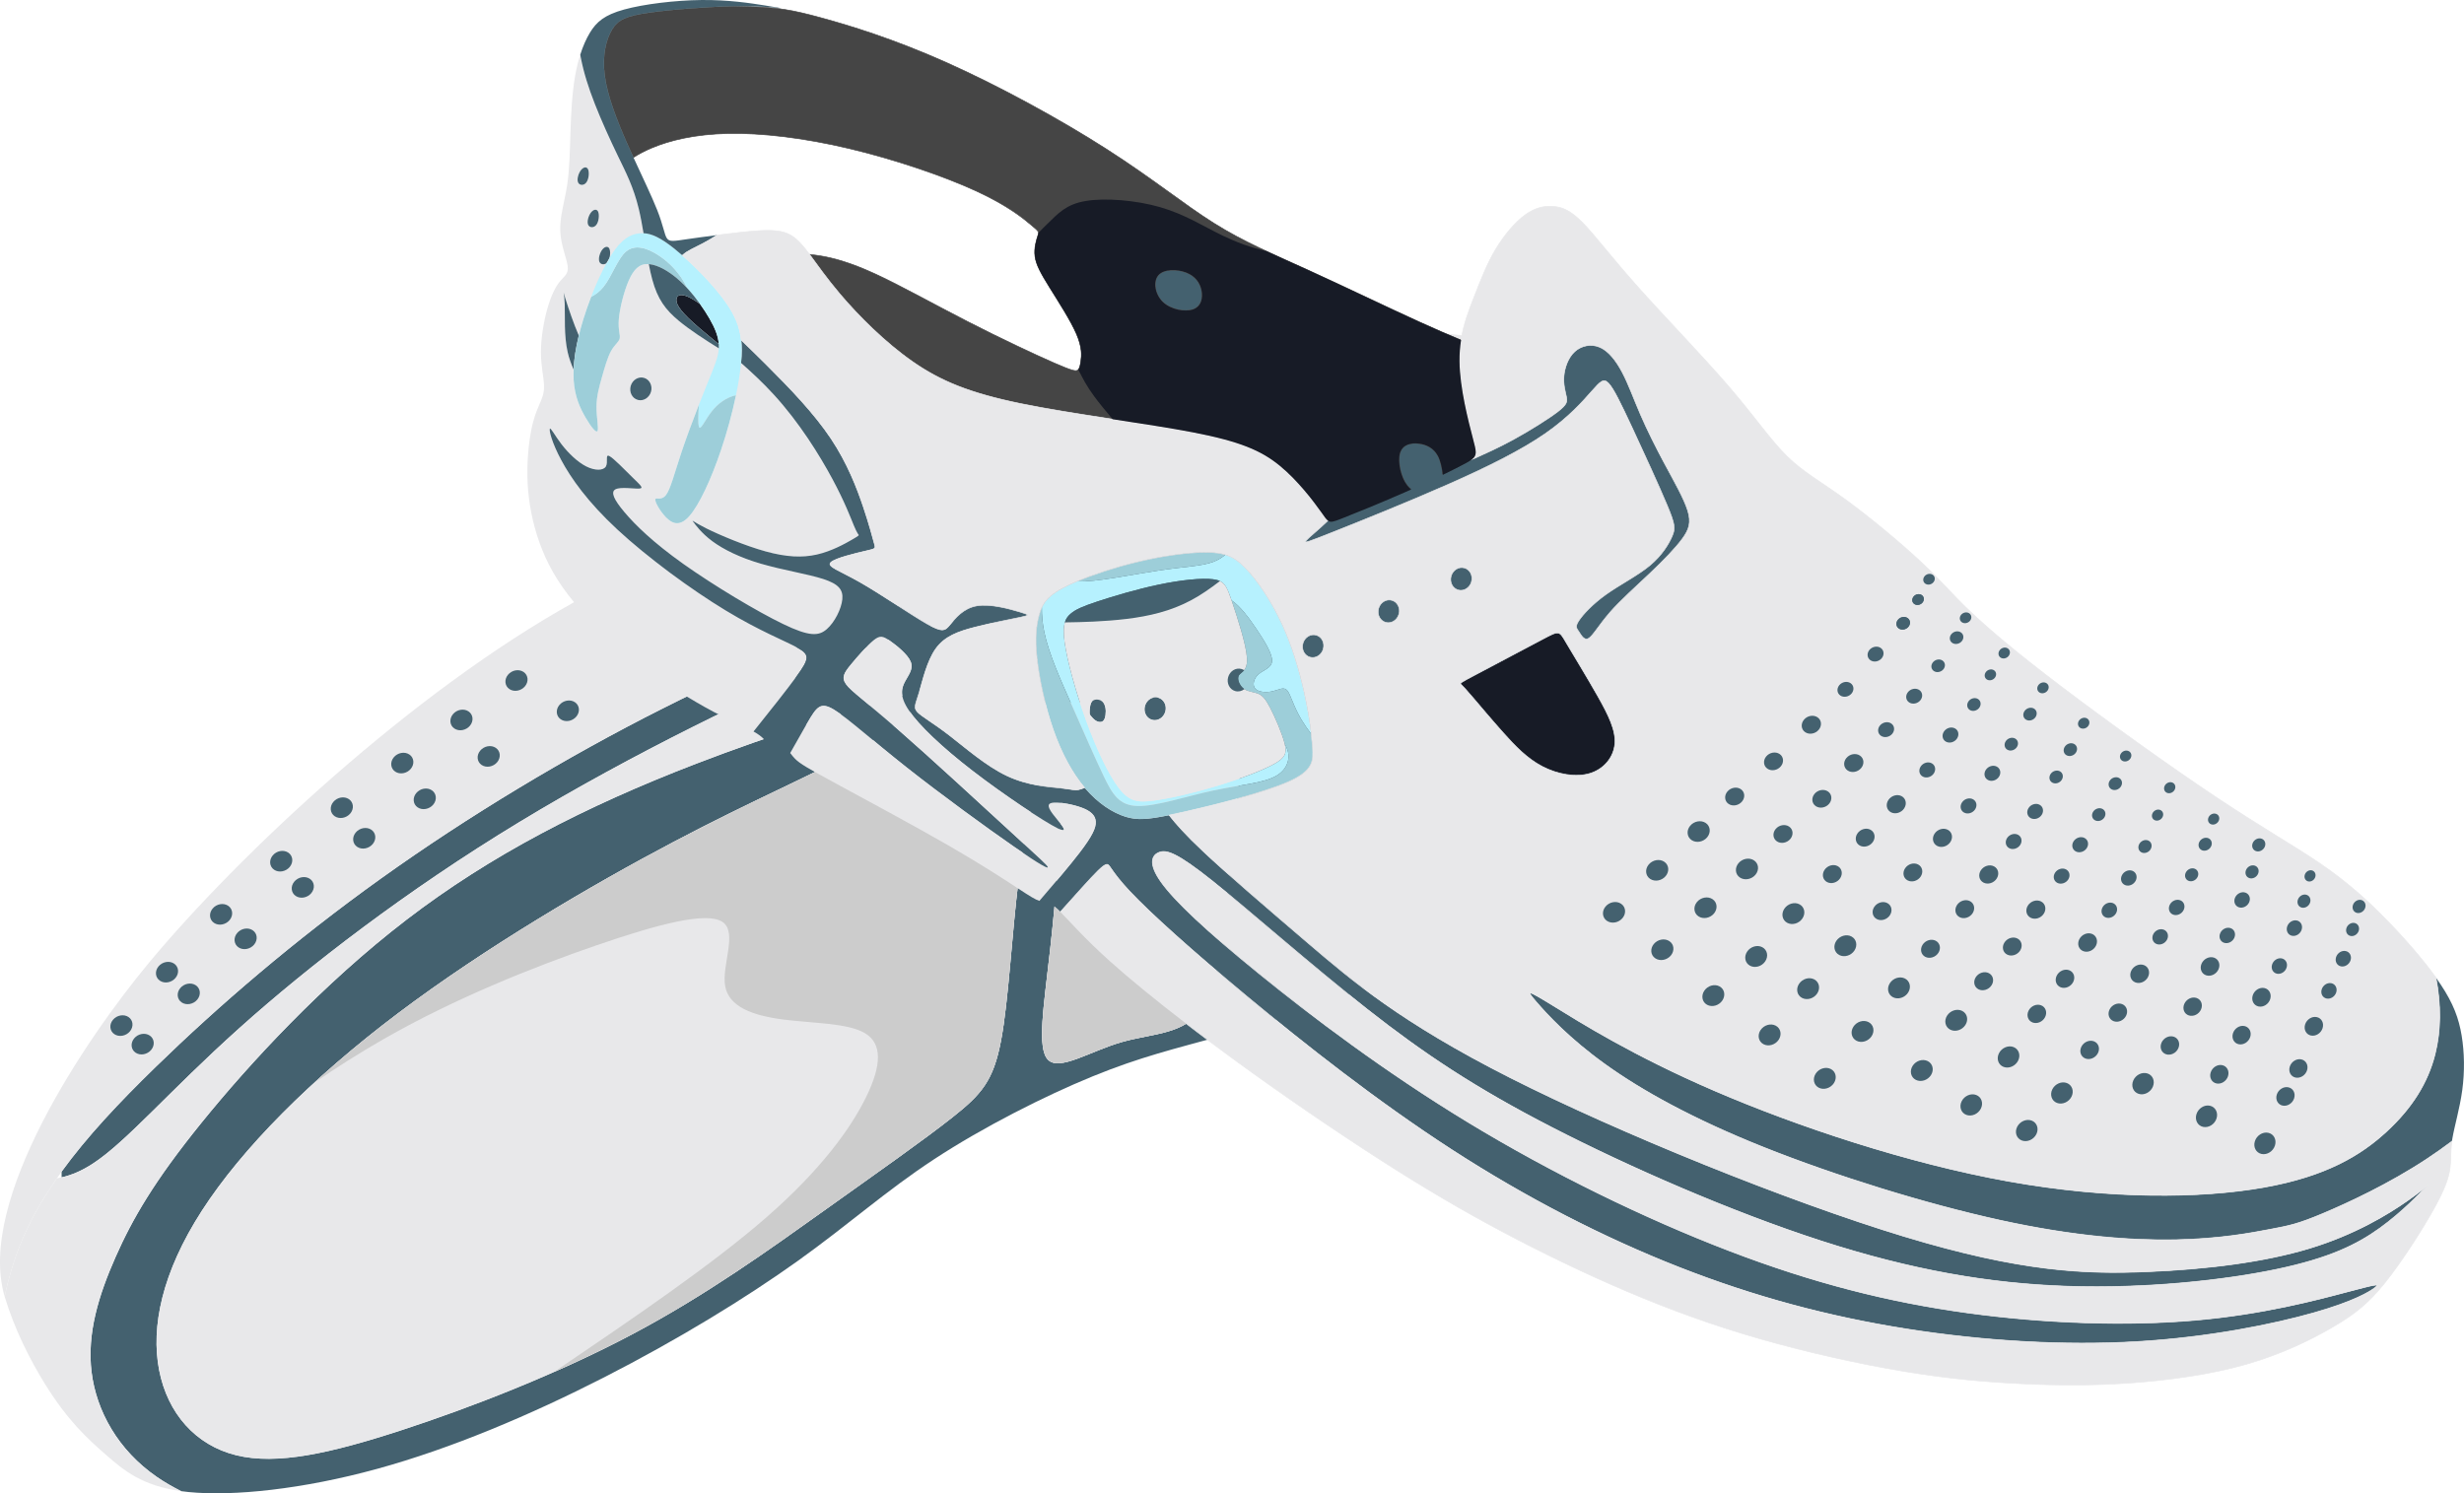
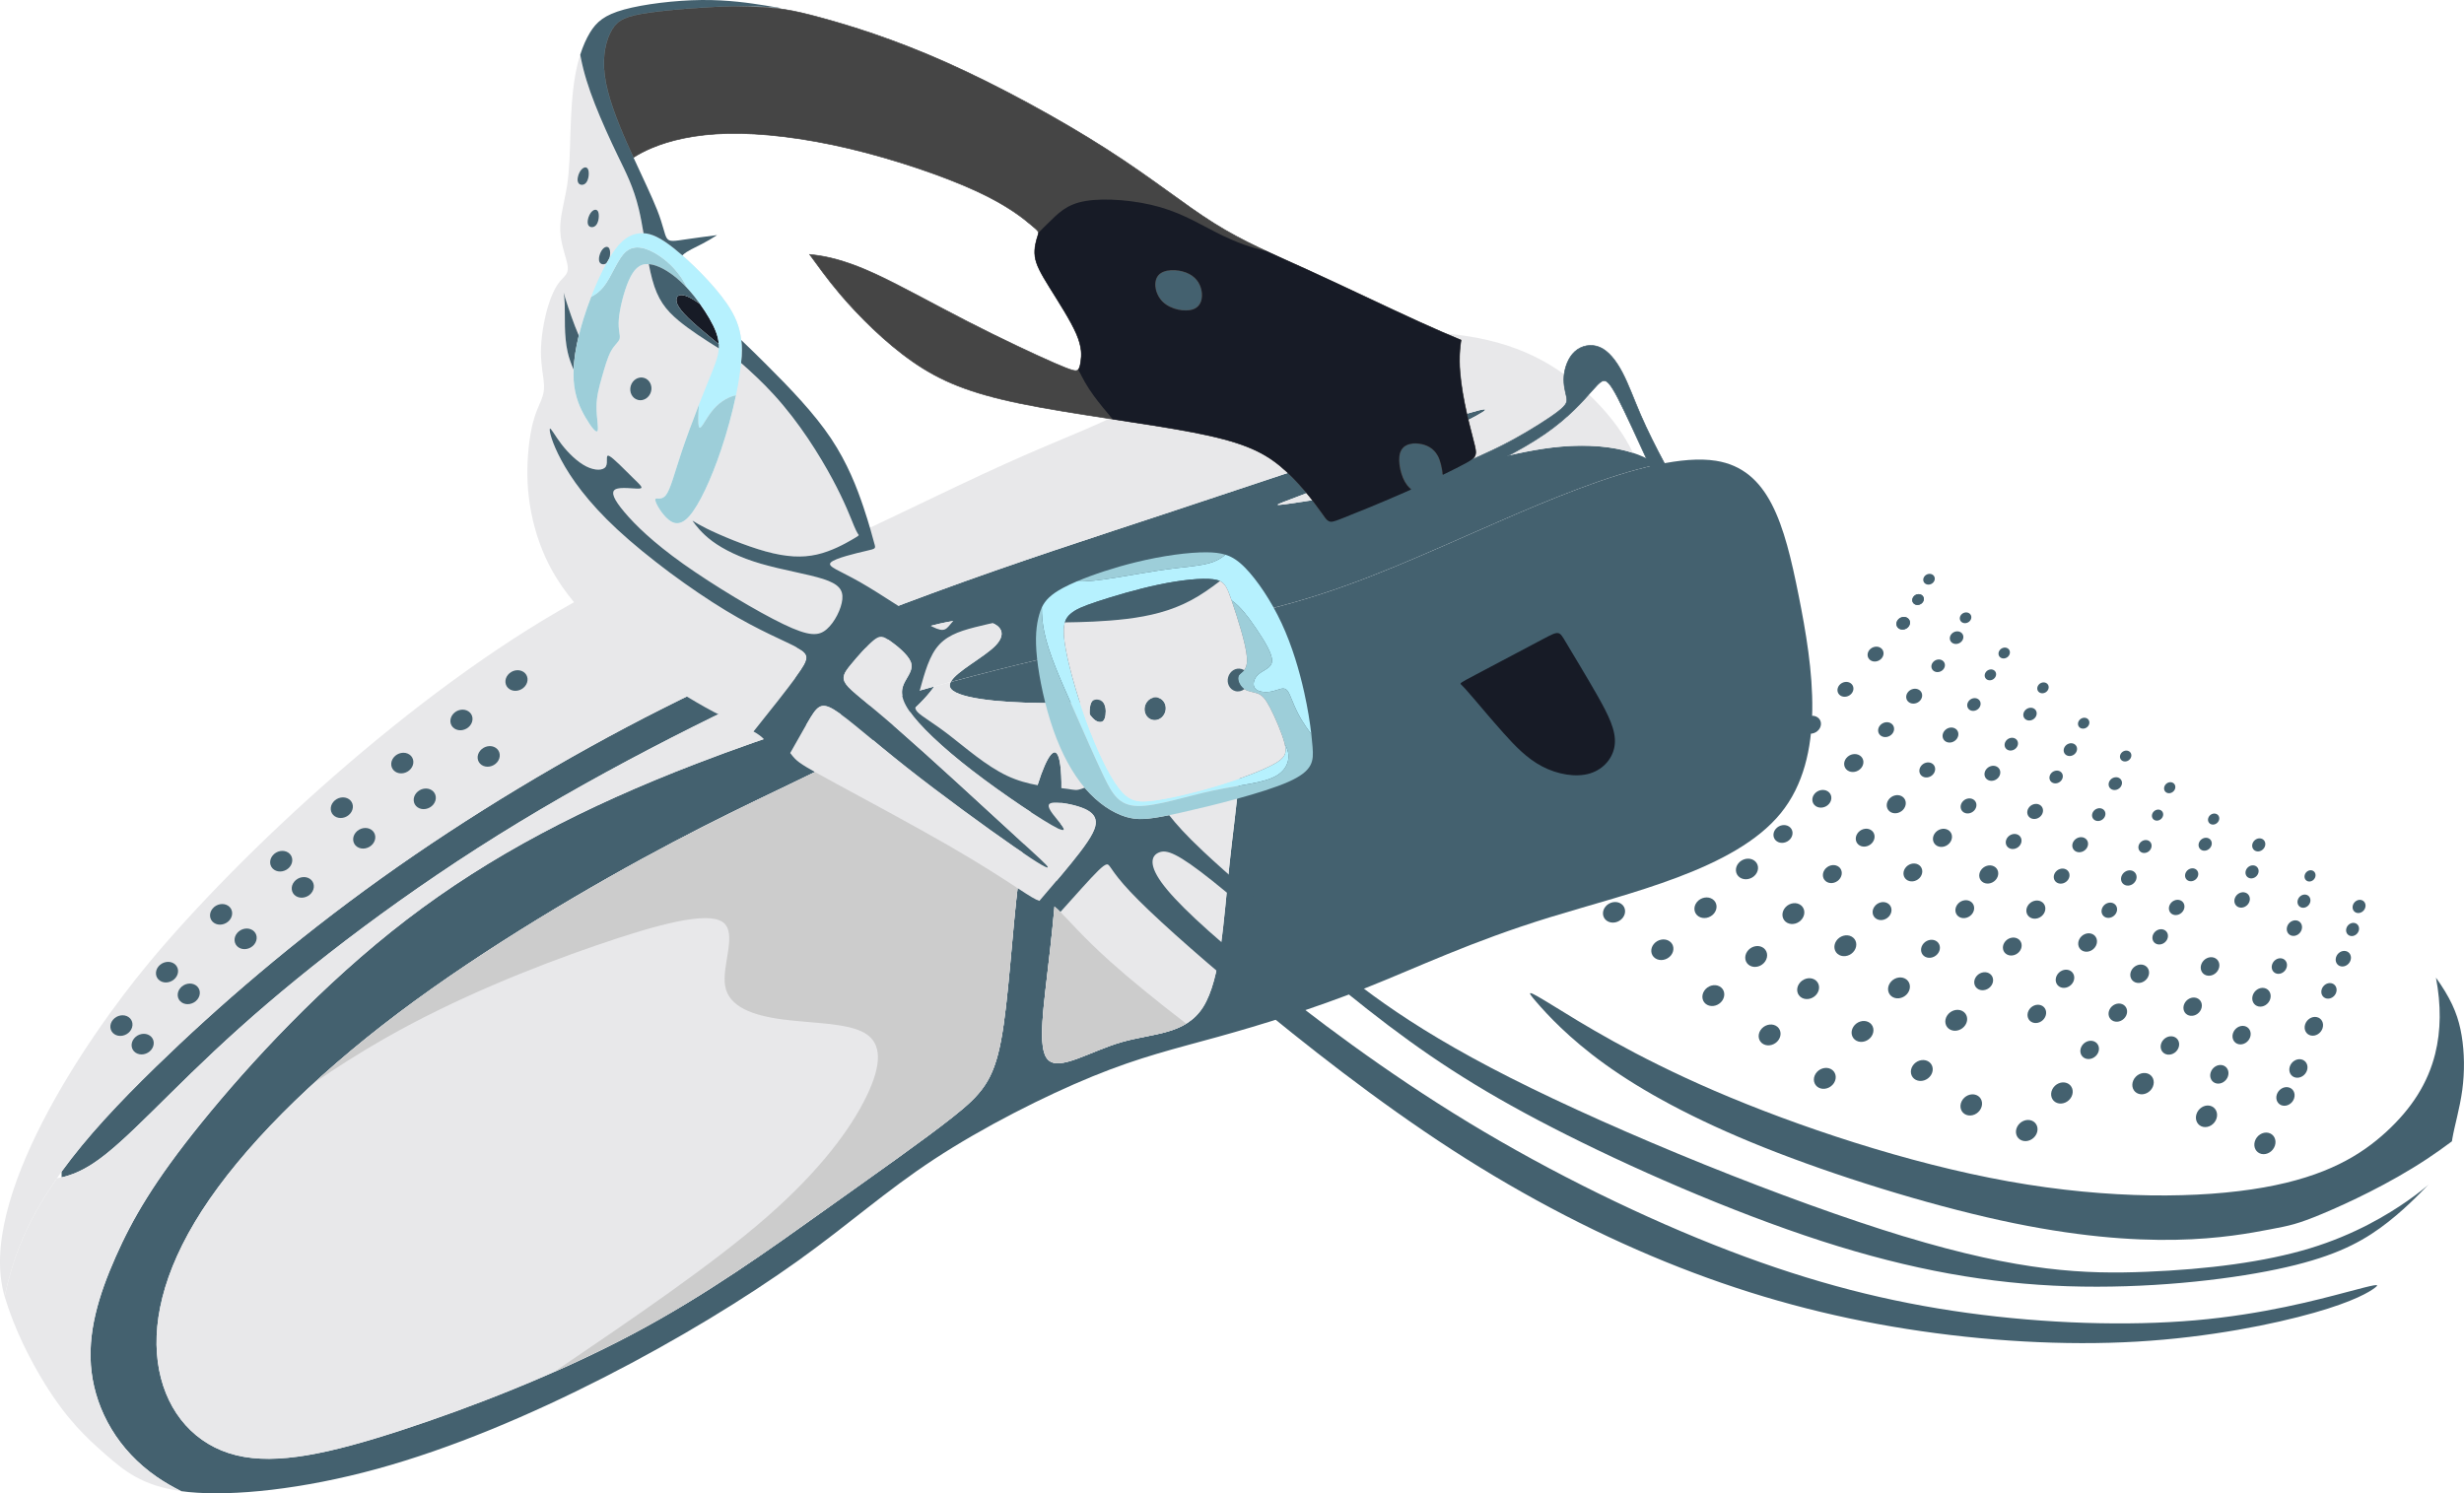
<svg xmlns="http://www.w3.org/2000/svg" xml:space="preserve" width="299.767mm" height="181.691mm" version="1.1" style="shape-rendering:geometricPrecision; text-rendering:geometricPrecision; image-rendering:optimizeQuality; fill-rule:evenodd; clip-rule:evenodd" viewBox="0 0 1712.93 1038.22">
  <defs>
    <style type="text/css">
   
    .str1 {stroke:#44616F;stroke-width:0.44;stroke-miterlimit:22.926}
    .str0 {stroke:#454545;stroke-width:0.44;stroke-miterlimit:22.926}
    .str2 {stroke:#E8E8EA;stroke-width:0.44;stroke-miterlimit:22.926}
    .fil2 {fill:#171B26}
    .fil0 {fill:#44616F}
    .fil3 {fill:#454545}
    .fil5 {fill:#9DCED9}
    .fil4 {fill:#B6F1FE}
    .fil6 {fill:#CCCCCC}
    .fil1 {fill:#E8E8EA}
   
  </style>
  </defs>
  <g id="Слой_x0020_1">
    <g id="_2364149369584">
      <g>
        <path class="fil0" d="M1151.93 323.08c-34.26,7.29 -75.46,24.54 -111.11,40.06 -51.69,22.51 -91.71,41.41 -140.07,55.31 -48.36,13.9 -105.05,22.79 -177.87,40.02 -19.66,4.65 -40.49,9.91 -61.95,15.7 -0.64,1.24 -0.85,2.4 -0.49,3.49 2.5,7.5 32.19,10.84 63.71,11.11 31.52,0.28 64.87,-2.5 89.88,-4.45 25.01,-1.95 41.69,-3.06 46.69,16.4 5,19.45 -1.67,59.47 -5.93,99.59 -4.26,40.11 -6.11,80.32 -18.34,99.77 -12.23,19.45 -34.83,18.16 -56.7,24.46 -21.86,6.3 -42.98,20.2 -51.04,12.41 -8.06,-7.78 -3.06,-37.24 1.39,-77.26 4.45,-40.02 8.34,-90.6 7.78,-115.89 -0.56,-25.29 -5.56,-25.29 -11.67,-11.39 -6.11,13.9 -13.34,41.69 -18.06,78.93 -4.73,37.24 -6.95,83.93 -12.23,112 -5.28,28.07 -13.62,37.52 -33.63,53.36 -20.01,15.84 -51.69,38.07 -89.49,65.03 -37.8,26.96 -81.71,58.64 -133.68,86.15 -51.97,27.51 -112,50.86 -160.63,66.7 -48.64,15.84 -85.88,24.18 -114.22,17.23 -28.35,-6.95 -47.8,-29.18 -53.64,-59.19 -5.84,-30.01 1.95,-67.81 29.74,-110.89 27.79,-43.08 75.59,-91.43 136.46,-137.29 60.86,-45.86 134.79,-89.21 191.21,-118.95 56.42,-29.74 95.32,-45.86 123.97,-61.98 28.64,-16.12 47.02,-32.25 56.19,-44.48 0.44,-0.58 0.85,-1.16 1.25,-1.72 -54.74,15.08 -112.87,33.42 -165.57,53.71 -77.26,29.74 -142.85,63.64 -201.21,108.39 -58.36,44.74 -109.5,100.33 -142.57,141.18 -33.07,40.85 -48.08,66.98 -59.75,93.38 -11.67,26.4 -20.01,53.08 -16.67,80.04 3.33,26.96 18.34,54.19 45.3,72.81 5.24,3.62 10.93,6.91 16.98,9.94 1.69,0.23 3.44,0.44 5.26,0.62 30.85,3.06 79.21,-1.94 130.9,-16.12 51.69,-14.17 106.72,-37.52 157.85,-63.64 51.14,-26.12 98.38,-55.03 134.51,-80.87 36.13,-25.85 61.14,-48.64 95.05,-70.87 33.91,-22.23 76.7,-43.91 110.05,-57.53 33.35,-13.62 57.25,-19.18 87.26,-27.51 30.01,-8.34 66.14,-19.45 102.55,-33.91 36.41,-14.45 73.09,-32.24 128.12,-49.19 55.03,-16.95 128.4,-33.07 160.36,-72.26 31.96,-39.19 22.51,-101.44 12.51,-151.46 -10,-50.02 -20.57,-87.82 -57.53,-93.66 -11.47,-1.81 -25.49,-0.54 -40.91,2.74z" />
        <path class="fil1" d="M724.16 488.76c-31.52,-0.28 -61.21,-3.61 -63.71,-11.11 -0.36,-1.08 -0.16,-2.25 0.49,-3.49 -3.81,1.03 -7.64,2.07 -11.49,3.13 -0.4,0.57 -0.81,1.14 -1.25,1.72 -9.17,12.23 -27.55,28.35 -56.19,44.48 -28.64,16.12 -67.55,32.24 -123.97,61.98 -56.42,29.74 -130.34,73.09 -191.21,118.95 -60.86,45.86 -108.66,94.21 -136.46,137.29 -27.79,43.08 -35.57,80.87 -29.74,110.89 5.84,30.01 25.29,52.25 53.64,59.19 28.35,6.95 65.59,-1.39 114.22,-17.23 48.63,-15.84 108.66,-39.19 160.63,-66.7 51.97,-27.51 95.88,-59.2 133.68,-86.15 37.8,-26.96 69.48,-49.19 89.49,-65.03 20.01,-15.84 28.35,-25.29 33.63,-53.36 5.28,-28.07 7.5,-74.76 12.23,-112 4.72,-37.24 11.95,-65.03 18.06,-78.93 6.11,-13.9 11.12,-13.9 11.67,11.39 0.56,25.29 -3.34,75.87 -7.78,115.89 -4.45,40.02 -9.45,69.48 -1.39,77.26 8.06,7.78 29.18,-6.11 51.04,-12.41 21.86,-6.3 44.47,-5 56.7,-24.46 12.23,-19.45 14.08,-59.66 18.34,-99.77 4.26,-40.11 10.93,-80.13 5.93,-99.59 -5,-19.45 -21.68,-18.34 -46.69,-16.4 -25.01,1.95 -58.36,4.72 -89.88,4.45z" />
        <path class="fil0" d="M816.26 355.08c-58.92,19.45 -108.94,35.57 -166.47,56.69 -57.53,21.12 -122.56,47.25 -189.26,80.87 -66.7,33.63 -135.07,74.76 -195.65,118.11 -60.59,43.36 -113.39,88.93 -156.77,131.16 -25.51,24.84 -47.77,48.51 -65.28,72.68l0 3.99c6.74,-1.51 13.91,-4.46 21.74,-9.57 23.56,-15.4 53.02,-50.42 101.66,-94.05 48.64,-43.63 116.45,-95.88 194.82,-143.4 78.37,-47.52 167.3,-90.32 223.72,-113.94 56.42,-23.62 80.32,-28.07 95.32,-26.68 15.01,1.39 21.12,8.61 11.83,18.07 -7.95,8.09 -27.18,17.81 -30.99,25.14 21.46,-5.79 42.29,-11.04 61.95,-15.7 72.81,-17.23 129.51,-26.12 177.87,-40.02 48.36,-13.9 88.38,-32.79 140.07,-55.31 35.65,-15.52 76.85,-32.77 111.11,-40.06 -15.1,-10.96 -40.14,-14.93 -67.11,-12.52 -31.76,2.83 -66.23,14.51 -102.91,23.4 -36.69,8.89 -75.59,15.01 -88.65,16.67 -13.06,1.67 -0.28,-1.11 31.68,-14.45 31.96,-13.34 83.1,-37.24 100.6,-46.69 17.51,-9.45 1.39,-4.45 -40.57,9.45 -41.97,13.9 -109.78,36.69 -168.7,56.14z" />
        <path class="fil1" d="M399.07 418.7c-112.57,62.52 -232.88,175.31 -295.4,250.52 -44.13,53.09 -120.28,165.61 -100.44,232.18 2.51,-11.84 5.85,-23.45 10.3,-34.73 6.45,-16.34 15.25,-32.01 26.01,-47.44 1.08,-1.54 2.17,-3.08 3.29,-4.62 17.51,-24.17 39.77,-47.85 65.28,-72.68 43.38,-42.23 96.19,-87.81 156.77,-131.16 60.58,-43.35 128.95,-84.48 195.65,-118.11 66.7,-33.63 131.73,-59.75 189.26,-80.87 57.53,-21.12 107.55,-37.24 166.47,-56.69 58.92,-19.45 126.73,-42.24 168.7,-56.14 41.96,-13.9 58.08,-18.9 40.57,-9.45 -17.51,9.45 -68.64,33.35 -100.6,46.69 -31.96,13.34 -44.75,16.12 -31.68,14.45 13.06,-1.67 51.97,-7.78 88.65,-16.67 36.68,-8.89 71.15,-20.57 102.91,-23.4 18.6,-1.66 36.28,-0.29 50.42,4.32 -11.49,-24.35 -35.93,-49.54 -63.32,-64.38 -31.64,-17.15 -67.22,-20.48 -108.07,-19.93 -40.85,0.56 -86.99,5 -115.33,14.45 -28.35,9.45 -38.91,23.9 -58.64,36.13 -19.73,12.23 -48.64,22.23 -90.6,41.13 -41.97,18.9 -96.99,46.69 -130.9,61.14 -121.9,51.96 -54.17,-28.67 -169.29,35.27z" />
        <path class="fil1" d="M361.04 571.57c-78.37,47.52 -146.18,99.77 -194.82,143.4 -48.64,43.63 -78.09,78.65 -101.66,94.05 -7.82,5.11 -15,8.06 -21.74,9.57 -1.11,0.25 -2.2,0.46 -3.29,0.63 -10.76,15.43 -19.56,31.1 -26.01,47.44 -4.46,11.29 -7.8,22.89 -10.3,34.73 6.78,22.76 17.86,44.4 27.92,60.64 15.84,25.57 29.18,37.8 42.52,49.47 12.56,10.99 25.11,21.48 52.27,25.23 -6.05,-3.03 -11.74,-6.32 -16.98,-9.94 -26.96,-18.62 -41.97,-45.86 -45.3,-72.81 -3.34,-26.96 5,-53.64 16.67,-80.04 11.67,-26.4 26.68,-52.53 59.75,-93.38 33.07,-40.85 84.21,-96.44 142.57,-141.18 58.36,-44.74 123.95,-78.65 201.21,-108.39 52.7,-20.28 110.83,-38.63 165.57,-53.71 3.85,-1.06 7.68,-2.1 11.49,-3.13 3.81,-7.34 23.04,-17.06 30.99,-25.14 9.29,-9.45 3.17,-16.68 -11.83,-18.07 -15.01,-1.39 -38.91,3.06 -95.32,26.68 -56.42,23.62 -145.35,66.42 -223.72,113.94z" />
        <path class="fil1" d="M499.7 242.29c0,-0.03 0,-0.07 0.01,-0.1 -0,0.03 -0,0.07 -0.01,0.1zm-107.88 -38.89c-0.03,-0.11 -0.06,-0.22 -0.09,-0.33 -0.59,-2.23 -0.31,-1.97 0.09,0.33zm19.13 2.93c3.09,-1.58 5.97,-3.72 8.49,-6.82 5.88,-7.23 9.8,-19.72 15.86,-24.75 6.06,-5.02 14.26,-2.58 22.14,2.48 7.88,5.05 15.43,12.71 20.27,22.92l0.15 0.33c3.16,3.43 6.15,7.17 8.83,10.9 2.45,3.41 4.64,6.8 6.45,9.93 4,6.9 6.17,12.49 6.54,17.91 0.07,0.99 0.07,1.97 0.02,2.95 -10.42,-6.51 -20.35,-12.97 -27.8,-19.15 -9.3,-7.71 -14.75,-15 -18.48,-28.76 -0.88,-3.25 -1.67,-6.87 -2.4,-10.69 -0.1,-0.01 -0.21,-0.01 -0.31,-0.02 -6.21,-0.32 -10.2,3.63 -13.64,11.49 -3.44,7.86 -6.33,19.64 -6.9,27.1 -0.57,7.46 1.19,10.61 0.6,13.09 -0.59,2.48 -3.54,4.3 -5.99,8.69 -2.46,4.39 -4.42,11.34 -6.33,18.09 -1.91,6.75 -3.76,13.29 -3.83,20.56 -0.07,7.27 1.64,15.27 0.71,16.99 -0.93,1.73 -4.5,-2.82 -8.23,-9.18 -3.72,-6.36 -7.6,-14.52 -8.33,-25.99 -0.15,-2.38 -0.17,-4.91 -0.05,-7.56 -1.73,-3.85 -3.15,-7.84 -4.11,-12.06 -2.66,-11.69 -1.73,-25.12 -2.04,-33.58 -0.13,-3.52 -0.47,-6.18 -0.76,-7.81 1.12,4.1 4.6,14.87 7.86,23.3 0.91,2.35 1.8,4.52 2.68,6.56 0.9,-3.71 1.96,-7.53 3.17,-11.44 1.58,-5.1 3.42,-10.35 5.41,-15.49zm12.79 -27.06c-0.29,1.1 -0.73,2.11 -1.3,2.86 -0.25,0.32 -0.52,0.59 -0.8,0.81 -1.75,1.36 -4.11,0.96 -4.92,-0.89 -0.94,-2.14 0.22,-6.23 1.96,-8.5 1.75,-2.27 4.08,-2.71 5.02,-0.57 0.63,1.44 0.63,4.04 0.04,6.28zm91.43 73.08l0.04 -0.48c0.51,-5.75 0.57,-10.8 0.06,-15.47 -0.99,-9.17 -4.13,-16.91 -10.26,-25.74 -7.72,-11.12 -20.17,-23.96 -30.64,-33.1 -2.09,-1.82 -4.09,-3.5 -5.97,-4.98 -9.51,-7.53 -15.61,-10.18 -21.04,-10.43 -1.01,-5.96 -2.07,-11.79 -3.33,-17.02 -3.66,-15.17 -8.97,-25.29 -14.54,-36.81 -5.58,-11.52 -11.42,-24.44 -15.94,-35.97 -4.52,-11.53 -7.73,-21.67 -9.8,-32.31l-0.38 -2.01c-1.43,4.5 -2.63,9.43 -3.55,14.73 -2.13,12.21 -2.83,26.37 -3.26,39.61 -0.43,13.24 -0.61,25.56 -2.38,36.88 -1.77,11.32 -5.13,21.63 -4.71,31.47 0.42,9.84 4.62,19.2 5.2,24.56 0.58,5.36 -2.45,6.71 -5.51,10.48 -3.06,3.77 -6.14,9.97 -8.65,18.87 -2.52,8.9 -4.47,20.49 -4.47,30.21 0.01,9.72 1.99,17.57 2.15,23.25 0.16,5.68 -1.5,9.19 -3.38,13.51 -1.89,4.33 -4.01,9.47 -5.71,18.6 -1.7,9.13 -2.98,22.24 -2.29,35.8 0.69,13.56 3.35,27.57 8.22,41.21 4.87,13.64 11.93,26.9 24.04,41.49 12.11,14.58 29.26,30.48 46.87,43.97 17.61,13.49 35.68,24.57 49.89,32.12 12.46,6.63 21.94,10.54 27.95,13.84 12.37,-15.43 23.53,-29.52 30.06,-38.5 8.86,-12.18 9.2,-14.96 0.61,-19.71 -8.6,-4.75 -26.13,-11.48 -50.08,-25.99 -23.95,-14.51 -54.31,-36.8 -75.22,-56.19 -20.91,-19.39 -32.36,-35.89 -39.02,-48.27 -6.66,-12.38 -8.52,-20.64 -7.97,-21.8 0.55,-1.17 3.51,4.75 8.2,10.83 4.69,6.08 11.1,12.31 17.19,15.36 6.09,3.05 11.88,2.92 13.59,-0.02 1.71,-2.94 -0.63,-8.68 2.29,-7.3 2.92,1.38 11.12,9.88 16.47,15.16 5.36,5.27 7.87,7.31 4.38,7.54 -3.49,0.23 -12.98,-1.35 -16.49,0.52 -3.51,1.88 -1.05,7.21 6.32,15.93 7.36,8.71 19.63,20.8 40.77,35.84 21.15,15.04 51.17,33.04 69.44,41.86 18.27,8.82 24.78,8.45 30.34,3.62 5.56,-4.83 10.18,-14.13 10.85,-20.78 0.67,-6.66 -2.61,-10.68 -13.23,-14.13 -10.62,-3.45 -28.58,-6.32 -43.28,-10.59 -14.7,-4.27 -26.13,-9.94 -33.89,-15.69 -7.76,-5.75 -11.85,-11.58 -13.29,-13.54 -1.44,-1.95 -0.21,-0.02 9.18,4.64 9.39,4.67 26.96,12.07 41.3,16.02 14.35,3.95 25.47,4.45 35.62,2.13 10.15,-2.32 19.34,-7.45 24.09,-10.19 4.75,-2.74 5.07,-3.09 4.85,-3.49 -0.22,-0.39 -0.98,-0.83 -3.29,-6.34 -2.31,-5.51 -6.16,-16.1 -15.06,-32.65 -8.9,-16.55 -22.86,-39.05 -40.57,-58.42 -7.26,-7.95 -15.16,-15.36 -22.81,-22.09zm-41.39 62.01c3.42,-10.2 7.93,-22.27 12.08,-32.93 -0.44,7.26 -0.58,12.94 -0.05,15.02 0.94,3.69 4.02,-4.05 8.81,-10.21 4.4,-5.65 10.24,-9.96 17.03,-11.45 -2.56,12.31 -6.18,25.56 -10.33,37.87 -6.93,20.57 -15.32,38.52 -22.13,46.2 -6.81,7.68 -12.05,5.1 -16.32,0.68 -4.27,-4.41 -7.59,-10.65 -7.33,-12.35 0.26,-1.69 4.09,1.16 7.34,-2.89 3.25,-4.05 5.91,-15.01 10.9,-29.94zm-35.33 -46.01c1.2,-4.24 5.33,-6.78 9.23,-5.67 3.9,1.1 6.08,5.43 4.89,9.67 -1.2,4.24 -5.33,6.78 -9.23,5.67 -3.9,-1.1 -6.08,-5.43 -4.89,-9.67zm-22.62 -121.15c0.94,2.14 0.48,6.87 -1.26,9.14 -1.75,2.27 -4.78,2.07 -5.72,-0.07 -0.94,-2.14 0.22,-6.23 1.96,-8.5 1.75,-2.27 4.08,-2.71 5.02,-0.57zm-6.99 -29.43c0.94,2.14 0.48,6.87 -1.26,9.14 -1.75,2.27 -4.78,2.07 -5.72,-0.07 -0.94,-2.14 0.22,-6.23 1.96,-8.5 1.75,-2.27 4.08,-2.71 5.02,-0.57z" />
        <path class="fil2" d="M1072.5 444.41l-46.51 24.61c-11.56,6.12 -11.3,5.97 -10.07,7.09 1.23,1.12 3.42,3.51 8.4,9.34 4.98,5.83 12.74,15.09 20.79,24.11 8.05,9.02 16.39,17.78 26.98,23.32 10.58,5.54 23.41,7.84 33.19,4.87 9.79,-2.97 16.54,-11.22 17.32,-20.61 0.78,-9.39 -4.41,-19.92 -11.92,-33.2 -7.51,-13.28 -17.33,-29.31 -22.11,-37.4 -4.78,-8.09 -4.52,-8.24 -16.08,-2.12z" />
        <path class="fil0" d="M808.47 210.08c5.66,5.36 15.56,7.06 21.12,4.98 5.56,-2.07 6.77,-7.91 5.72,-13.18 -1.05,-5.27 -4.36,-9.96 -10.63,-12.4 -6.27,-2.44 -15.5,-2.62 -19.4,1.8 -3.9,4.42 -2.48,13.44 3.19,18.79z" />
        <path class="fil0" d="M986.31 308.35c-5.45,-0.66 -11.31,0.55 -13.08,6.55 -1.77,6 0.55,16.78 4.99,22.56 0.86,1.11 1.79,2.04 2.79,2.82 7.84,-3.51 15.46,-7.04 22.07,-10.22 -0.64,-5.03 -1.6,-9.64 -3.41,-13.08 -2.87,-5.45 -7.9,-7.98 -13.35,-8.64z" />
        <path class="fil3 str0" d="M973.23 314.9c1.77,-6 7.64,-7.21 13.08,-6.55 5.45,0.66 10.48,3.19 13.35,8.64 1.81,3.44 2.77,8.05 3.41,13.08 6.58,-3.16 12.15,-5.97 15.93,-8.05 1.67,-0.91 2.99,-1.69 4.01,-2.43 4.1,-2.99 3.35,-5.53 0.84,-15.08 -3.14,-11.93 -9.03,-34.81 -9.24,-53.2 -0.06,-5.3 0.35,-10.23 1.09,-14.86 -8.32,-3.44 -17.72,-7.48 -29.48,-12.84 -21.82,-9.93 -51.75,-24.37 -76.7,-35.74 -24.95,-11.37 -44.91,-19.67 -65.73,-32.74 -20.82,-13.07 -42.5,-30.92 -74.66,-51.51 -32.17,-20.59 -74.82,-43.93 -111.5,-60.28 -36.68,-16.35 -67.39,-25.7 -87.46,-31.14 -20.07,-5.44 -29.51,-6.97 -48.95,-7.6 -3.44,-0.11 -7.2,-0.19 -11.22,-0.25 -18.04,0.34 -43.44,2.25 -58.98,4.48 -15.78,2.27 -21.37,4.89 -25.53,11.77 -4.16,6.89 -6.88,18.05 -5.06,31.92 1.81,13.88 8.16,30.47 15.63,47.39 1.41,3.18 2.85,6.37 4.3,9.54 3.68,-2.31 7.86,-4.55 12.89,-6.66 12.28,-5.14 29.64,-9.5 52.97,-9.97 23.33,-0.47 52.62,2.97 84.29,10.49 31.67,7.53 65.71,19.15 88.08,29.46 22.38,10.31 33.08,19.3 38.44,23.8 5.35,4.5 5.35,4.5 4.44,7.33 -0.91,2.83 -2.74,8.5 -1.96,14.35 0.77,5.85 4.15,11.89 10.14,21.54 5.99,9.65 14.61,22.91 18.68,32.35 4.07,9.43 3.58,15.04 3.08,18.77 -0.5,3.72 -1.02,5.56 -2.26,6.43 -1.24,0.86 -3.19,0.75 -16.17,-4.91 -12.98,-5.66 -36.97,-16.87 -60.51,-28.95 -23.53,-12.07 -46.6,-25.01 -64.09,-33.05 -17.49,-8.04 -29.41,-11.2 -38.93,-12.68 -2.32,-0.36 -4.5,-0.62 -6.57,-0.81 5.19,6.96 11.65,16.35 21.19,27.59 12.84,15.12 31.25,33.59 50.54,47 19.29,13.41 39.45,21.77 75.05,29.08 35.59,7.31 86.61,13.58 119.51,19.91 32.89,6.33 47.65,12.71 60.48,23.19 12.83,10.48 23.72,25.05 29.01,32.51 2.1,2.96 3.31,4.8 4.56,5.73 1.89,1.42 3.86,0.74 9.1,-1.31 8.69,-3.39 26.4,-10.53 43.81,-18.19 1.64,-0.72 3.27,-1.45 4.9,-2.17 -1,-0.78 -1.93,-1.71 -2.79,-2.82 -4.44,-5.78 -6.76,-16.57 -4.99,-22.56zm-143.64 -99.84c-5.56,2.07 -15.46,0.37 -21.12,-4.98 -5.66,-5.36 -7.09,-14.38 -3.19,-18.79 3.9,-4.42 13.13,-4.24 19.4,-1.8 6.27,2.44 9.58,7.13 10.63,12.4 1.05,5.27 -0.16,11.11 -5.72,13.18z" />
        <path class="fil0" d="M407.58 126.91c1.75,-2.27 2.2,-7 1.26,-9.14 -0.94,-2.14 -3.27,-1.7 -5.02,0.57 -1.75,2.27 -2.9,6.36 -1.96,8.5 0.94,2.14 3.98,2.34 5.72,0.07z" />
        <path class="fil0" d="M415.83 147.2c-0.94,-2.14 -3.27,-1.7 -5.02,0.57 -1.75,2.27 -2.9,6.36 -1.96,8.5 0.94,2.14 3.98,2.34 5.72,0.07 1.75,-2.27 2.2,-7 1.26,-9.14z" />
        <path class="fil0" d="M423.69 173c-0.94,-2.14 -3.27,-1.7 -5.02,0.57 -1.75,2.27 -2.9,6.36 -1.96,8.5 0.81,1.84 3.16,2.25 4.92,0.89 0.71,-1.29 1.41,-2.51 2.1,-3.67 0.59,-2.24 0.59,-4.84 -0.04,-6.28z" />
        <path class="fil0 str1" d="M1082.9 286.32c-6.63,5.08 -19.78,13.29 -30.78,19.3 -11,6.01 -19.85,9.84 -25.01,12.2 -1.7,0.78 -3.01,1.41 -4.1,1.77 -1.02,0.74 -2.34,1.52 -4.01,2.43 -3.78,2.07 -9.35,4.88 -15.93,8.05 -6.6,3.18 -14.22,6.71 -22.07,10.22l-0.02 0.01c-1.62,0.72 -3.25,1.45 -4.88,2.16 -17.41,7.66 -35.12,14.8 -43.81,18.19 -5.25,2.05 -7.21,2.73 -9.1,1.31 -6.79,6.59 -13.55,11.87 -15.25,13.91 -1.77,2.12 1.94,0.74 20.11,-6.49 18.17,-7.23 50.81,-20.3 78.71,-32.62 27.9,-12.32 51.05,-23.88 67.55,-35.33 16.5,-11.46 26.34,-22.81 32.35,-29.61 6.01,-6.8 8.2,-9.06 11.67,-5.31 3.47,3.74 8.22,13.48 16.13,30.41 7.91,16.93 18.98,41.05 24.57,54.45 5.59,13.4 5.72,16.09 3.44,21.41 -2.28,5.32 -6.96,13.27 -15.48,20.36 -8.52,7.09 -20.89,13.31 -30.43,20.1 -9.54,6.8 -16.27,14.17 -19.01,18.37 -2.73,4.2 -1.48,5.22 0.15,7.66 1.63,2.45 3.62,6.33 6.67,4.54 3.05,-1.79 7.15,-9.24 14.66,-17.83 7.51,-8.59 18.44,-18.31 27.95,-27.32 9.51,-9.02 17.61,-17.33 22.45,-23.91 4.85,-6.58 6.44,-11.43 3.83,-19.79 -2.6,-8.36 -9.41,-20.22 -15.77,-32.08 -6.37,-11.85 -12.29,-23.69 -17.03,-34.64 -4.74,-10.95 -8.3,-21.02 -12.68,-29.33 -4.39,-8.31 -9.6,-14.87 -15.6,-17.45 -6.01,-2.58 -12.8,-1.19 -17.42,3.02 -4.62,4.22 -7.05,11.26 -7.52,17.2 -0.47,5.94 1.03,10.78 1.73,14.18 0.69,3.4 0.58,5.36 -6.05,10.44z" />
        <path class="fil0" d="M1396.34 821.37c-70.22,-12.59 -147.3,-38.38 -204.21,-62.88 -56.91,-24.5 -93.63,-47.71 -112.26,-59.17 -18.63,-11.46 -19.15,-11.16 -11.83,-2.69 7.32,8.48 22.48,25.14 47.81,43.36 25.33,18.21 60.82,37.98 110.24,57.71 49.42,19.73 112.77,39.43 164.35,50.72 51.59,11.29 91.42,14.17 122.07,13.57 30.65,-0.6 52.13,-4.68 65.67,-7.26 13.54,-2.57 19.14,-3.64 36.44,-10.89 17.3,-7.25 46.28,-20.7 72.52,-38.03 5.98,-3.95 11.82,-8.1 17.4,-12.28 0.09,-0.62 0.19,-1.26 0.3,-1.91 1.48,-8.75 5.16,-20.96 6.89,-33.72 1.73,-12.76 1.53,-26.08 -0.43,-37.9 -1.96,-11.82 -5.66,-22.15 -14.66,-35.63 -1.01,-1.51 -2.08,-3.05 -3.21,-4.63 3.63,18.95 3.5,36.84 -0.56,53.05 -5.06,20.22 -16.23,37.82 -33.85,54.04 -17.62,16.22 -41.7,31.05 -85.42,38.78 -43.72,7.73 -107.07,8.35 -177.29,-4.24z" />
        <path class="fil0" d="M1323.85 859.72c-81.07,-24.6 -198.38,-72.17 -274.12,-110.5 -75.74,-38.34 -109.91,-67.45 -140.24,-93.37 -30.33,-25.92 -56.8,-48.66 -72.94,-63.83 -12.57,-11.81 -18.86,-19.04 -23.77,-25.25 -15.32,3.15 -22.45,3.52 -30.25,1.12 -9.15,-2.81 -19.2,-9.41 -28.02,-19.64 -0.17,-0.19 -0.33,-0.39 -0.5,-0.59 -1.64,0.67 -3.13,1.18 -4.37,1.42 -2.8,0.53 -4.32,-0.34 -12.37,-1.18 -8.05,-0.84 -22.62,-1.65 -37.23,-8.55 -14.62,-6.9 -29.27,-19.88 -40.43,-28.45 -11.16,-8.57 -18.82,-12.73 -21.79,-15.89 -2.97,-3.16 -1.25,-5.33 1.14,-13.37 2.39,-8.05 5.45,-21.98 11.65,-30.61 6.2,-8.63 15.53,-11.95 26.97,-14.9 11.44,-2.95 24.98,-5.52 31.68,-6.94 6.7,-1.42 6.55,-1.68 -0.27,-3.72 -6.82,-2.04 -20.32,-5.86 -29.83,-4.25 -9.51,1.61 -15.04,8.67 -18.58,12.97 -3.54,4.3 -5.08,5.85 -16.21,-0.5 -11.12,-6.35 -31.83,-20.61 -46.48,-28.95 -14.65,-8.34 -23.24,-10.77 -20.31,-13.7 2.93,-2.93 17.37,-6.35 24.46,-7.99 7.09,-1.64 6.83,-1.49 5.66,-5.58 -1.16,-4.08 -3.23,-12.4 -7.55,-25.22 -4.32,-12.82 -10.91,-30.15 -22.47,-47.45 -11.56,-17.3 -28.1,-34.57 -45.56,-51.95 -5.6,-5.58 -11.3,-11.16 -16.83,-16.43 0.5,4.68 0.45,9.72 -0.06,15.47 -0.01,0.16 -0.03,0.32 -0.04,0.48 7.65,6.73 15.55,14.14 22.81,22.09 17.71,19.37 31.66,41.88 40.57,58.42 8.9,16.55 12.75,27.14 15.06,32.65 2.31,5.51 3.07,5.95 3.29,6.34 0.22,0.39 -0.1,0.74 -4.85,3.49 -4.75,2.74 -13.94,7.87 -24.09,10.19 -10.15,2.32 -21.28,1.82 -35.62,-2.13 -14.34,-3.95 -31.91,-11.35 -41.3,-16.02 -9.39,-4.67 -10.61,-6.59 -9.18,-4.64 1.43,1.95 5.53,7.79 13.29,13.54 7.76,5.75 19.19,11.42 33.89,15.69 14.7,4.27 32.66,7.15 43.28,10.59 10.62,3.45 13.9,7.47 13.23,14.13 -0.67,6.66 -5.29,15.95 -10.85,20.78 -5.57,4.83 -12.08,5.2 -30.34,-3.62 -18.27,-8.82 -48.3,-26.81 -69.44,-41.86 -21.15,-15.04 -33.41,-27.13 -40.77,-35.84 -7.36,-8.71 -9.83,-14.05 -6.32,-15.93 3.51,-1.88 13.01,-0.29 16.49,-0.52 3.49,-0.23 0.97,-2.27 -4.38,-7.54 -5.36,-5.27 -13.55,-13.78 -16.47,-15.16 -2.92,-1.38 -0.57,4.37 -2.29,7.3 -1.72,2.94 -7.5,3.07 -13.59,0.02 -6.1,-3.05 -12.5,-9.28 -17.19,-15.36 -4.69,-6.08 -7.65,-12 -8.2,-10.83 -0.55,1.17 1.31,9.43 7.97,21.8 6.66,12.38 18.11,28.87 39.02,48.27 20.91,19.39 51.27,41.68 75.22,56.19 23.95,14.51 41.48,21.24 50.08,25.99 8.6,4.75 8.25,7.53 -0.61,19.71 -6.53,8.98 -17.69,23.07 -30.06,38.5 0.84,0.46 1.62,0.91 2.32,1.36 5.72,3.61 6.81,6.79 9.3,7.71 2.5,0.93 6.41,-0.39 9.23,0.96 1.76,0.84 3.1,2.73 4.72,4.89 4.58,-8.18 8.68,-15.42 11.84,-20.86 6.67,-11.48 9.2,-14.96 18.72,-9.17 9.52,5.79 26.02,20.84 50.21,39.95 24.19,19.11 56.07,42.27 74.63,55.14 18.56,12.87 23.79,15.46 23.67,14.32 -0.12,-1.14 -5.59,-6 -26.1,-24.84 -20.51,-18.84 -56.07,-51.66 -78.57,-71.28 -22.5,-19.62 -31.95,-26.05 -35.53,-30.93 -3.59,-4.88 -1.32,-8.22 3.24,-13.77 4.56,-5.56 11.4,-13.34 15.84,-16.94 4.44,-3.6 6.49,-3.02 11.28,0.32 4.8,3.35 12.34,9.46 14.46,14.48 2.11,5.02 -1.2,8.94 -3.75,13.63 -2.54,4.69 -4.31,10.16 2.62,20.4 6.93,10.25 22.56,25.27 44.32,42.04 21.76,16.76 49.66,35.26 59.16,39.94 9.5,4.68 0.6,-4.47 -3.56,-10.06 -4.16,-5.6 -3.58,-7.64 1.02,-7.89 4.6,-0.24 13.21,1.31 19.21,3.56 5.99,2.25 9.36,5.19 9.66,9.58 0.3,4.39 -2.46,10.24 -11.22,21.68 -6.7,8.74 -16.9,20.76 -27.93,33.54 0.35,0.11 0.69,0.2 1.02,0.27 2.92,0.61 5.37,-0.25 11.59,5.49 0.62,0.57 1.27,1.2 1.97,1.9 5.59,-6.26 10.68,-11.93 14.88,-16.57 9.8,-10.81 14.81,-16.02 17.24,-16.44 2.44,-0.41 2.3,3.97 16.31,18.86 14.01,14.9 42.16,40.32 81.51,72.99 39.35,32.68 89.9,72.61 141.98,106.35 52.08,33.74 105.7,61.29 158.29,81.91 52.59,20.63 104.15,34.34 157.97,42.84 53.81,8.5 109.88,11.77 160.31,8.82 50.43,-2.96 95.22,-12.15 123.07,-20.08 27.85,-7.93 38.76,-14.6 42.46,-17.53 3.7,-2.93 0.19,-2.12 -20.2,3.28 -20.4,5.4 -57.69,15.39 -104.8,19.51 -47.11,4.12 -104.05,2.36 -158.69,-5.16 -54.64,-7.51 -107,-20.79 -165.49,-43.2 -58.49,-22.41 -123.12,-53.96 -181.09,-89.14 -57.97,-35.18 -109.27,-74.01 -145.83,-103.68 -36.55,-29.68 -58.36,-50.2 -67.77,-63.36 -9.42,-13.16 -6.46,-18.95 -1.39,-20.83 5.06,-1.88 12.22,0.15 37.26,20.16 25.04,20.01 67.97,58.01 107.27,88.9 39.3,30.89 74.98,54.69 128.39,82.18 53.41,27.49 124.55,58.67 187.28,78.97 62.73,20.3 117.06,29.71 171.34,31.49 54.28,1.78 108.51,-4.08 145.27,-11.79 36.75,-7.71 56.03,-17.28 71.85,-28.7 15.83,-11.43 28.2,-24.71 32.38,-28.94 0.59,-0.6 1.02,-1.02 1.28,-1.27 -1.18,1.08 -5.94,5.24 -14.61,11.3 -13.49,9.43 -36.47,23.48 -67.89,33.03 -31.42,9.55 -71.29,14.61 -113.64,16.32 -42.34,1.71 -87.16,0.07 -168.23,-24.53z" />
        <path class="fil4" d="M906.7 481.53c-3.35,-15.09 -8.39,-32.42 -15.74,-48.19 -7.35,-15.78 -17.02,-30 -25.14,-38.37 -4.69,-4.83 -8.86,-7.72 -13.93,-9.31 -2.36,2.01 -5.07,3.73 -8.37,4.98 -8.17,3.1 -19.93,3.3 -38.38,6.08 -18.45,2.78 -43.58,8.13 -55.99,7.49 -0.15,-0.01 -0.31,-0.02 -0.46,-0.03 -3.64,1.55 -6.93,3.09 -9.71,4.58 -8.57,4.59 -12.43,8.73 -14.69,13.51 -0.06,5.31 0.38,10.9 1.63,16.97 3.16,15.36 11.54,33.78 19.53,51.8 7.99,18.02 15.6,35.63 21.71,48.37 6.11,12.74 10.74,20.6 23.57,20.98 12.84,0.37 33.88,-6.74 52.72,-10.78 18.83,-4.04 35.45,-5 44.42,-10.59 8.2,-5.1 9.99,-14.07 5.37,-21.41 1.43,6.05 0.28,9.24 -7.43,13.55 -8.27,4.62 -24.08,10.53 -40.14,15.37 -16.06,4.84 -32.37,8.62 -43.51,10.11 -11.14,1.49 -17.09,0.69 -24.28,-8.64 -7.19,-9.33 -15.61,-27.17 -22.82,-46.99 -7.2,-19.82 -13.18,-41.62 -14.95,-54.49 -1.77,-12.87 0.67,-16.82 4.17,-19.8 3.5,-2.99 8.05,-5.01 18.65,-8.53 10.6,-3.51 27.26,-8.52 42.76,-11.75 15.5,-3.23 29.83,-4.7 37.71,-3.68 7.67,0.99 9.24,4.33 12.75,14.62 6.15,4.12 12.01,12.12 17.11,19.66 6.21,9.19 11.32,17.7 11.04,22.59 -0.28,4.89 -5.94,6.16 -9.33,9.1 -3.39,2.94 -4.51,7.55 -2.34,10.04 2.17,2.49 7.62,2.86 12,1.86 4.39,-1 7.71,-3.37 10.15,-0.69 2.44,2.68 4.01,10.41 9.85,20.24 1.92,3.23 4.3,6.69 6.99,10.3 -0.95,-8.27 -2.5,-18.02 -4.92,-28.93z" />
        <path class="fil0" d="M905.8 447.26c-1.2,4.24 0.99,8.56 4.89,9.67 3.9,1.1 8.03,-1.44 9.23,-5.67 1.2,-4.24 -0.99,-8.56 -4.88,-9.67 -3.9,-1.1 -8.03,1.44 -9.23,5.67z" />
        <path class="fil5" d="M805.13 396.72c18.45,-2.78 30.21,-2.98 38.38,-6.08 3.3,-1.25 6.01,-2.98 8.37,-4.98 -3.71,-1.16 -7.9,-1.63 -13.12,-1.66 -12.35,-0.07 -30.48,2.31 -49.47,6.98 -14.38,3.54 -29.26,8.39 -40.61,13.21l0.46 0.03c12.41,0.64 37.54,-4.71 55.99,-7.49z" />
        <path class="fil5" d="M856.46 418.27c3.73,11 9.77,29.49 10.4,38.95 0.64,9.46 -4.12,9.88 -5.59,12.33 -1.47,2.46 0.35,6.95 3.25,9.2 2.9,2.26 6.87,2.27 9.95,3.48 3.08,1.2 5.28,3.59 8.64,10.07 3.36,6.47 7.88,17.03 9.78,23.98 0.13,0.46 0.24,0.91 0.34,1.34 4.62,7.34 2.83,16.3 -5.37,21.41 -8.96,5.58 -25.58,6.55 -44.42,10.59 -18.83,4.04 -39.88,11.15 -52.72,10.78 -12.84,-0.37 -17.46,-8.24 -23.57,-20.98 -6.11,-12.74 -13.72,-30.35 -21.71,-48.37 -7.99,-18.02 -16.37,-36.43 -19.53,-51.8 -1.25,-6.07 -1.68,-11.66 -1.63,-16.97 -0.76,1.62 -1.34,3.31 -1.85,5.11 -2.03,7.16 -3.03,16.15 -1.5,30.28 1.52,14.13 5.57,33.39 11.38,49.94 5.7,16.24 13.09,29.88 21.69,40.04l0.5 0.59c8.81,10.23 18.87,16.83 28.02,19.64 7.8,2.4 14.94,2.03 30.25,-1.12 2.64,-0.54 5.53,-1.17 8.7,-1.88 21.58,-4.83 56.51,-13.5 74.05,-21.23 17.54,-7.74 17.7,-14.54 16.95,-24.36 -0.21,-2.71 -0.49,-5.66 -0.85,-8.82 -2.69,-3.61 -5.07,-7.07 -6.99,-10.3 -5.83,-9.82 -7.4,-17.56 -9.85,-20.24 -2.44,-2.68 -5.77,-0.31 -10.15,0.69 -4.39,1 -9.84,0.63 -12,-1.86 -2.17,-2.49 -1.05,-7.1 2.34,-10.04 3.39,-2.94 9.05,-4.21 9.33,-9.1 0.28,-4.89 -4.82,-13.4 -11.04,-22.59 -5.1,-7.54 -10.96,-15.54 -17.11,-19.66 0.1,0.29 0.2,0.59 0.31,0.9z" />
        <path class="fil0" d="M398.73 256.86c0.31,-7.06 1.55,-15.03 3.63,-23.6 -0.88,-2.04 -1.77,-4.21 -2.68,-6.56 -3.26,-8.43 -6.74,-19.2 -7.86,-23.3 0.28,1.63 0.63,4.29 0.76,7.81 0.31,8.46 -0.62,21.9 2.04,33.58 0.96,4.22 2.39,8.21 4.11,12.06z" />
        <path class="fil0" d="M447.68 262.69c-3.9,-1.1 -8.03,1.44 -9.23,5.67 -1.2,4.24 0.99,8.56 4.89,9.67 3.9,1.1 8.03,-1.44 9.23,-5.67 1.2,-4.24 -0.99,-8.56 -4.89,-9.67z" />
        <path class="fil5" d="M430.78 235.27c0.59,-2.48 -1.17,-5.63 -0.6,-13.09 0.57,-7.46 3.46,-19.23 6.9,-27.1 3.44,-7.86 7.43,-11.81 13.64,-11.49 6.2,0.32 14.62,4.91 22.5,12.22 1.58,1.47 3.14,3.05 4.66,4.7l-0.15 -0.33c-4.84,-10.21 -12.39,-17.87 -20.27,-22.92 -7.88,-5.05 -16.08,-7.5 -22.14,-2.48 -6.06,5.02 -9.98,17.51 -15.86,24.75 -2.52,3.1 -5.4,5.23 -8.49,6.82 -1.99,5.14 -3.83,10.39 -5.41,15.49 -1.21,3.91 -2.27,7.73 -3.17,11.44 -2.09,8.57 -3.33,16.54 -3.63,23.6 -0.11,2.65 -0.1,5.18 0.05,7.56 0.73,11.47 4.6,19.64 8.33,25.99 3.72,6.36 7.3,10.9 8.23,9.18 0.93,-1.72 -0.78,-9.72 -0.71,-16.99 0.07,-7.27 1.92,-13.81 3.83,-20.56 1.91,-6.75 3.88,-13.7 6.33,-18.09 2.46,-4.39 5.4,-6.2 5.99,-8.69z" />
        <path class="fil2" d="M470.21 208.48c-0.09,3.68 3.51,8.9 16.05,19.63 3.78,3.23 8.37,6.97 13.42,11.14 -0.36,-5.42 -2.54,-11.02 -6.54,-17.91 -1.81,-3.13 -4,-6.52 -6.45,-9.93 -0.52,-0.38 -1.04,-0.74 -1.53,-1.09 -11.08,-7.67 -14.87,-5.52 -14.96,-1.84z" />
        <path class="fil4" d="M493.15 221.33c4,6.9 6.17,12.49 6.54,17.91 0.07,1.02 0.07,2.03 0.01,3.05 -0.38,6.41 -3.31,12.87 -8.45,25.55 -1.63,4.02 -3.47,8.66 -5.4,13.6 -0.44,7.26 -0.58,12.94 -0.05,15.02 0.94,3.69 4.02,-4.05 8.81,-10.21 4.4,-5.65 10.24,-9.96 17.03,-11.45 1.68,-8.06 2.9,-15.72 3.52,-22.44l0.04 -0.48c0.51,-5.75 0.57,-10.8 0.06,-15.47 -0.99,-9.17 -4.13,-16.91 -10.26,-25.74 -9.26,-13.33 -25.33,-29.15 -36.6,-38.08 -11.28,-8.94 -17.76,-10.99 -24.03,-10.34 -6.26,0.66 -12.3,4.03 -19.17,14.67 -0.49,0.75 -0.98,1.54 -1.47,2.36 -0.29,1.1 -0.73,2.11 -1.3,2.86 -0.25,0.32 -0.52,0.59 -0.8,0.81 -3.66,6.66 -7.38,14.86 -10.68,23.39 3.09,-1.58 5.97,-3.72 8.49,-6.82 5.88,-7.23 9.8,-19.72 15.86,-24.75 6.06,-5.02 14.26,-2.58 22.14,2.48 7.88,5.05 15.43,12.71 20.27,22.92l0.15 0.33c3.16,3.43 6.15,7.17 8.83,10.9 2.45,3.41 4.64,6.8 6.45,9.93z" />
        <path class="fil5" d="M494.61 286.25c-4.79,6.16 -7.87,13.9 -8.81,10.21 -0.53,-2.07 -0.39,-7.75 0.05,-15.02 -4.15,10.66 -8.66,22.72 -12.08,32.93 -5,14.93 -7.66,25.89 -10.9,29.94 -3.25,4.05 -7.08,1.2 -7.34,2.89 -0.26,1.69 3.06,7.93 7.33,12.35 4.27,4.41 9.51,7 16.32,-0.68 6.81,-7.68 15.21,-25.63 22.13,-46.2 4.15,-12.31 7.77,-25.56 10.33,-37.87 -6.8,1.49 -12.64,5.8 -17.03,11.45z" />
        <path class="fil0" d="M744.28 426.72c-1.71,1.46 -3.16,3.15 -4,5.99 0.7,-0.01 1.48,-0.02 2.34,-0.03 8.45,-0.12 24.95,-0.47 40.63,-2.38 15.67,-1.91 30.52,-5.39 44.53,-12.83 6.94,-3.69 13.67,-8.34 20.3,-13.49 -1.27,-0.6 -2.79,-0.98 -4.67,-1.23 -7.89,-1.02 -22.22,0.45 -37.71,3.68 -15.5,3.24 -32.15,8.24 -42.76,11.75 -10.6,3.52 -15.15,5.54 -18.65,8.53z" />
        <path class="fil0" d="M958.38 423.04c-1.2,4.24 0.99,8.56 4.88,9.67 3.9,1.1 8.03,-1.44 9.23,-5.67 1.2,-4.24 -0.99,-8.56 -4.89,-9.67 -3.9,-1.1 -8.03,1.44 -9.23,5.67z" />
        <path class="fil0" d="M1008.82 400.54c-1.2,4.24 0.99,8.56 4.89,9.67 3.9,1.1 8.03,-1.44 9.23,-5.67 1.2,-4.24 -0.99,-8.56 -4.88,-9.67 -3.9,-1.1 -8.03,1.44 -9.23,5.67z" />
        <path class="fil0" d="M795.98 490.77c-1.2,4.24 0.99,8.56 4.89,9.67 3.9,1.1 8.03,-1.44 9.23,-5.67 1.2,-4.24 -0.99,-8.56 -4.89,-9.67 -3.9,-1.1 -8.03,1.44 -9.23,5.67z" />
        <path class="fil0" d="M853.81 470.82c-1.2,4.24 0.99,8.56 4.89,9.67 2.24,0.64 4.56,0.06 6.36,-1.35 -0.18,-0.12 -0.36,-0.25 -0.53,-0.38 -2.9,-2.26 -4.72,-6.75 -3.25,-9.2 0.74,-1.24 2.31,-1.96 3.61,-3.57 -0.56,-0.36 -1.18,-0.65 -1.85,-0.84 -3.9,-1.1 -8.03,1.44 -9.23,5.67z" />
        <path class="fil0" d="M767.97 499.48c0.51,-1.4 0.75,-3.43 0.73,-5.1 -0.03,-1.66 -0.32,-2.96 -0.73,-4.07 -0.4,-1.11 -0.92,-2.03 -1.88,-2.74 -0.96,-0.71 -2.36,-1.22 -3.81,-1.19 -1.45,0.03 -2.93,0.61 -3.76,2.36 -0.83,1.75 -1,4.69 -1.01,6.29 -0.01,1.6 0.14,1.86 0.83,2.72 0.7,0.86 1.94,2.32 3.29,3.2 1.35,0.88 2.81,1.18 3.93,0.95 1.12,-0.24 1.89,-1.01 2.4,-2.41z" />
        <path class="fil1" d="M768.7 494.38c0.03,1.66 -0.22,3.69 -0.73,5.1 -0.51,1.4 -1.28,2.18 -2.4,2.41 -1.12,0.24 -2.58,-0.07 -3.93,-0.95 -1.35,-0.88 -2.6,-2.34 -3.29,-3.2 -0.7,-0.86 -0.84,-1.12 -0.83,-2.72 0.01,-1.6 0.18,-4.53 1.01,-6.29 0.83,-1.75 2.32,-2.33 3.76,-2.36 1.45,-0.03 2.85,0.48 3.81,1.19 0.96,0.71 1.47,1.63 1.88,2.74 0.4,1.11 0.7,2.41 0.73,4.07zm27.28 -3.61c1.2,-4.24 5.33,-6.78 9.23,-5.67 3.9,1.1 6.08,5.43 4.89,9.67 -1.2,4.24 -5.33,6.78 -9.23,5.67 -3.9,-1.1 -6.08,-5.43 -4.89,-9.67zm70.88 -33.55c-0.64,-9.46 -6.67,-27.95 -10.4,-38.95l-0.31 -0.9c-2.65,-7.76 -4.2,-11.57 -8.08,-13.39 -6.63,5.15 -13.36,9.8 -20.3,13.49 -14.01,7.44 -28.86,10.92 -44.53,12.83 -15.67,1.91 -32.17,2.27 -40.63,2.38 -0.86,0.01 -1.64,0.02 -2.34,0.03 -0.88,2.98 -1.07,7.23 -0.17,13.81 1.77,12.87 7.75,34.67 14.95,54.49 7.2,19.82 15.62,37.67 22.82,46.99 7.19,9.33 13.15,10.13 24.28,8.64 11.13,-1.49 27.45,-5.26 43.51,-10.11 16.06,-4.84 31.87,-10.75 40.14,-15.37 7.72,-4.31 8.86,-7.5 7.43,-13.55l-0.34 -1.34c-1.9,-6.94 -6.42,-17.5 -9.78,-23.98 -3.36,-6.47 -5.55,-8.86 -8.64,-10.07 -2.9,-1.13 -6.58,-1.22 -9.42,-3.1 -1.79,1.41 -4.12,1.98 -6.36,1.35 -3.9,-1.1 -6.08,-5.43 -4.89,-9.67 1.2,-4.24 5.33,-6.78 9.23,-5.67 0.67,0.19 1.29,0.47 1.85,0.84 1.28,-1.6 2.3,-4.06 1.98,-8.76z" />
        <path class="fil0" d="M456.7 145.63c-3.71,-9.39 -10.08,-22.52 -16.34,-36.18 -1.45,-3.16 -2.89,-6.36 -4.3,-9.54 -7.47,-16.92 -13.82,-33.51 -15.63,-47.39 -1.82,-13.88 0.9,-25.04 5.06,-31.92 4.16,-6.89 9.76,-9.5 25.53,-11.77 15.53,-2.24 40.94,-4.15 58.98,-4.48 0.28,-0.01 0.56,-0.01 0.83,-0.01 18.09,-0.29 28.31,1.05 31.32,1.35 3.01,0.3 -1.2,-0.45 -10.92,-1.99 -9.73,-1.54 -24.97,-3.87 -43.47,-3.69 -18.5,0.18 -40.24,2.86 -53.89,6.61 -13.65,3.76 -19.22,8.59 -23.78,16.13 -2.58,4.27 -4.85,9.41 -6.71,15.28 0.12,0.67 0.25,1.34 0.38,2.01 2.07,10.64 5.28,20.78 9.8,32.31 4.52,11.53 10.37,24.45 15.94,35.97 5.58,11.52 10.88,21.64 14.54,36.81 1.26,5.23 2.32,11.06 3.33,17.02 5.43,0.25 11.54,2.89 21.04,10.43 1.87,1.48 3.88,3.16 5.97,4.98 0.12,-0.12 0.25,-0.25 0.38,-0.37 3.04,-2.81 7.87,-4.77 13.62,-7.79 3.13,-1.64 6.53,-3.6 10.13,-5.94 -7.84,0.99 -15.54,2.04 -21.03,2.85 -8.99,1.32 -12.05,2 -13.86,-0.61 -1.8,-2.61 -2.34,-8.51 -6.91,-20.07z" />
        <path class="fil0" d="M473.21 195.81c-7.74,-7.19 -16.01,-11.75 -22.18,-12.2 0.73,3.82 1.52,7.44 2.4,10.69 3.73,13.76 9.18,21.04 18.48,28.76 7.45,6.18 17.38,12.64 27.8,19.15 0.05,-0.98 0.05,-1.96 -0.02,-2.95 -5.05,-4.17 -9.64,-7.9 -13.42,-11.14 -12.54,-10.73 -16.14,-15.94 -16.05,-19.63 0.09,-3.68 3.87,-5.83 14.96,1.84l1.53 1.09c-2.68,-3.73 -5.67,-7.47 -8.83,-10.9 -1.52,-1.65 -3.08,-3.23 -4.66,-4.7z" />
-         <path class="fil1 str2" d="M1688.22 823.61c0.39,-0.38 0.4,-0.36 0,0zm-569.2 -397.62c-7.51,8.59 -11.61,16.04 -14.66,17.83 -3.05,1.79 -5.04,-2.09 -6.67,-4.54 -1.63,-2.45 -2.88,-3.47 -0.15,-7.66 2.73,-4.2 9.46,-11.57 19.01,-18.37 9.54,-6.8 21.91,-13.02 30.43,-20.1 8.52,-7.09 13.2,-15.04 15.48,-20.36 2.28,-5.32 2.16,-8.01 -3.44,-21.41 -5.59,-13.4 -16.66,-37.52 -24.57,-54.45 -7.91,-16.93 -12.66,-26.67 -16.13,-30.41 -3.47,-3.74 -5.65,-1.49 -11.67,5.31 -6.01,6.8 -15.85,18.16 -32.35,29.61 -16.5,11.46 -39.65,23.02 -67.55,35.33 -27.9,12.32 -60.53,25.39 -78.71,32.62 -18.17,7.23 -21.88,8.61 -20.11,6.49 1.7,-2.04 8.46,-7.33 15.25,-13.91 -1.25,-0.93 -2.46,-2.77 -4.56,-5.73 -5.29,-7.46 -16.19,-22.03 -29.01,-32.51 -12.83,-10.48 -27.59,-16.87 -60.48,-23.19 -32.89,-6.33 -83.91,-12.6 -119.51,-19.91 -35.59,-7.31 -55.76,-15.67 -75.05,-29.08 -19.29,-13.41 -37.7,-31.88 -50.54,-47 -9.54,-11.24 -16.01,-20.62 -21.19,-27.59 -1.79,-2.41 -3.43,-4.53 -4.99,-6.33 -6.08,-7.02 -10.96,-9.29 -17.69,-10.09 -6.73,-0.8 -15.31,-0.14 -27.06,1.18 -4.57,0.51 -9.62,1.12 -14.62,1.75 -3.6,2.34 -7,4.3 -10.13,5.94 -5.75,3.02 -10.58,4.98 -13.62,7.79l-0.38 0.37c10.46,9.14 22.92,21.98 30.64,33.1 6.13,8.83 9.28,16.57 10.26,25.74 5.52,5.27 11.22,10.86 16.83,16.43 17.46,17.38 34,34.65 45.56,51.95 11.56,17.3 18.14,34.63 22.47,47.45 4.32,12.82 6.39,21.14 7.55,25.22 1.16,4.09 1.43,3.94 -5.66,5.58 -7.09,1.64 -21.54,5.06 -24.46,7.99 -2.93,2.93 5.66,5.36 20.31,13.7 14.65,8.34 35.35,22.6 46.48,28.95 11.12,6.35 12.67,4.8 16.21,0.5 3.54,-4.3 9.07,-11.35 18.58,-12.97 9.51,-1.61 23.01,2.21 29.83,4.25 6.82,2.04 6.97,2.3 0.27,3.72 -6.7,1.42 -20.24,3.99 -31.68,6.94 -11.44,2.95 -20.77,6.27 -26.97,14.9 -6.2,8.63 -9.26,22.56 -11.65,30.61 -2.39,8.05 -4.11,10.21 -1.14,13.37 2.97,3.16 10.63,7.32 21.79,15.89 11.16,8.57 25.82,21.56 40.43,28.45 14.61,6.9 29.19,7.71 37.23,8.55 8.05,0.84 9.57,1.71 12.37,1.18 1.24,-0.24 2.74,-0.75 4.37,-1.42 -8.6,-10.17 -15.99,-23.8 -21.69,-40.04 -5.81,-16.55 -9.85,-35.81 -11.38,-49.94 -1.52,-14.13 -0.52,-23.12 1.5,-30.28 0.51,-1.81 1.09,-3.5 1.85,-5.11 2.25,-4.78 6.12,-8.92 14.69,-13.51 2.78,-1.49 6.07,-3.04 9.71,-4.58 11.35,-4.81 26.23,-9.67 40.61,-13.21 19,-4.67 37.12,-7.06 49.47,-6.98 5.22,0.03 9.41,0.5 13.12,1.66 3.91,1.22 7.28,3.22 10.77,6.28 1.04,0.91 2.09,1.92 3.16,3.02 8.12,8.37 17.79,22.6 25.14,38.37 7.35,15.78 12.39,33.11 15.74,48.19 2.43,10.92 3.97,20.66 4.92,28.93 0.36,3.16 0.64,6.1 0.85,8.82 0.75,9.82 0.6,16.63 -16.95,24.36 -17.54,7.74 -52.47,16.41 -74.05,21.23 -3.17,0.71 -6.06,1.34 -8.7,1.88 4.91,6.21 11.21,13.44 23.77,25.25 16.14,15.17 42.62,37.91 72.94,63.83 30.33,25.92 64.5,55.04 140.24,93.37 75.74,38.34 193.05,85.9 274.12,110.5 81.07,24.6 125.89,26.24 168.23,24.53 42.35,-1.71 82.21,-6.77 113.64,-16.32 31.42,-9.55 54.39,-23.59 67.89,-33.03 8.67,-6.06 13.43,-10.22 14.61,-11.3 -0.26,0.25 -0.69,0.67 -1.28,1.27 -4.18,4.23 -16.56,17.51 -32.38,28.94 -15.83,11.43 -35.1,20.99 -71.85,28.7 -36.75,7.71 -90.99,13.57 -145.27,11.79 -54.28,-1.78 -108.61,-11.19 -171.34,-31.49 -62.73,-20.3 -133.87,-51.48 -187.28,-78.97 -53.41,-27.49 -89.09,-51.28 -128.39,-82.18 -39.3,-30.89 -82.23,-68.89 -107.27,-88.9 -25.04,-20.01 -32.2,-22.04 -37.26,-20.16 -5.06,1.88 -8.02,7.67 1.39,20.83 9.42,13.16 31.22,33.69 67.77,63.36 36.55,29.68 87.86,68.5 145.83,103.68 57.97,35.19 122.6,66.73 181.09,89.14 58.49,22.41 110.84,35.68 165.49,43.2 54.64,7.51 111.58,9.27 158.69,5.16 47.11,-4.12 84.4,-14.11 104.8,-19.51 20.4,-5.4 23.9,-6.21 20.2,-3.28 -3.7,2.93 -14.61,9.6 -42.46,17.53 -27.85,7.93 -72.64,17.12 -123.07,20.08 -50.43,2.96 -106.49,-0.32 -160.31,-8.82 -53.82,-8.49 -105.38,-22.21 -157.97,-42.84 -52.59,-20.63 -106.2,-48.17 -158.29,-81.91 -52.08,-33.74 -102.63,-73.67 -141.98,-106.35 -39.35,-32.68 -67.5,-58.1 -81.51,-72.99 -14.01,-14.9 -13.87,-19.28 -16.31,-18.86 -2.44,0.41 -7.45,5.62 -17.24,16.44 -4.2,4.64 -9.29,10.31 -14.88,16.57 6.34,6.34 16.27,17.99 34.76,34.56 20.53,18.4 51.59,42.88 85.36,67.57 33.77,24.69 70.24,49.59 101.54,69.72 31.3,20.13 57.44,35.48 85.38,50.34 27.93,14.86 57.66,29.24 87.34,41.84 29.68,12.6 59.31,23.42 92.31,32.87 33,9.45 69.37,17.54 100.39,22.67 31.02,5.14 56.69,7.32 81.54,8.5 24.85,1.18 48.88,1.35 75.37,-0.54 26.49,-1.89 55.44,-5.84 80.32,-12.94 24.87,-7.1 45.66,-17.34 60.77,-26.21 15.1,-8.87 24.51,-16.37 36.16,-30.96 11.64,-14.6 25.52,-36.3 33.63,-50.9 8.11,-14.6 10.46,-22.11 11.27,-28.51 0.76,-5.92 0.2,-10.88 1.29,-18.52 -5.59,4.18 -11.42,8.33 -17.4,12.28 -26.23,17.33 -55.22,30.77 -72.52,38.03 -17.3,7.25 -22.9,8.32 -36.44,10.89 -13.54,2.57 -35.02,6.66 -65.67,7.26 -30.65,0.6 -70.49,-2.28 -122.07,-13.57 -51.59,-11.29 -114.93,-30.99 -164.35,-50.72 -49.42,-19.73 -84.91,-39.5 -110.24,-57.71 -25.33,-18.21 -40.49,-34.88 -47.81,-43.36 -7.32,-8.48 -6.8,-8.77 11.83,2.69 18.63,11.46 55.35,34.67 112.26,59.17 56.91,24.5 133.99,50.3 204.21,62.88 70.22,12.59 133.57,11.96 177.29,4.24 43.72,-7.73 67.8,-22.56 85.42,-38.78 17.62,-16.22 28.79,-33.82 33.85,-54.04 4.06,-16.21 4.19,-34.1 0.56,-53.05 -8.98,-12.54 -21.66,-27.11 -34.2,-39.98 -14.12,-14.49 -28.08,-26.84 -45.93,-39.07 -17.85,-12.23 -39.61,-24.35 -72.51,-46.26 -32.9,-21.9 -76.95,-53.59 -108.49,-77.54 -31.55,-23.95 -50.59,-40.17 -63.37,-52.4 -12.77,-12.23 -19.28,-20.48 -33.34,-33.63 -14.06,-13.15 -35.68,-31.2 -52.63,-43.5 -16.95,-12.31 -29.23,-18.88 -40.64,-30.06 -11.41,-11.18 -21.96,-26.98 -40.41,-48.44 -18.45,-21.46 -44.79,-48.57 -63.48,-69.55 -18.69,-20.98 -29.74,-35.81 -38.14,-44.37 -8.4,-8.56 -14.16,-10.86 -20.3,-11.38 -6.15,-0.53 -12.68,0.72 -19.78,5.89 -7.1,5.17 -14.75,14.27 -20.66,24.2 -5.9,9.93 -10.05,20.68 -14.87,33.01 -3.43,8.78 -7.19,18.35 -9.01,29.78 -0.73,4.63 -1.15,9.56 -1.09,14.86 0.21,18.39 6.1,41.27 9.24,53.2 2.51,9.56 3.26,12.1 -0.84,15.08 1.1,-0.36 2.4,-0.98 4.1,-1.77 5.16,-2.37 14.01,-6.19 25.01,-12.2 11,-6.01 24.15,-14.22 30.78,-19.3 6.63,-5.08 6.74,-7.04 6.05,-10.44 -0.69,-3.4 -2.2,-8.24 -1.73,-14.18 0.47,-5.94 2.9,-12.98 7.52,-17.2 4.62,-4.22 11.42,-5.6 17.42,-3.02 6.01,2.58 11.22,9.14 15.6,17.45 4.39,8.31 7.94,18.37 12.68,29.33 4.74,10.95 10.67,22.79 17.03,34.64 6.36,11.85 13.17,23.72 15.77,32.08 2.6,8.36 1.01,13.21 -3.83,19.79 -4.85,6.58 -12.94,14.89 -22.45,23.91 -9.51,9.02 -20.44,18.74 -27.95,27.32zm-96.09 -21.46c-1.2,4.24 -5.33,6.78 -9.23,5.67 -3.9,-1.1 -6.08,-5.43 -4.89,-9.67 1.2,-4.24 5.33,-6.78 9.23,-5.67 3.9,1.1 6.08,5.43 4.88,9.67zm65.65 42c4.78,8.09 14.6,24.12 22.11,37.4 7.51,13.28 12.7,23.81 11.92,33.2 -0.78,9.39 -7.53,17.64 -17.32,20.61 -9.79,2.97 -22.61,0.67 -33.19,-4.87 -10.58,-5.54 -18.93,-14.3 -26.98,-23.32 -8.05,-9.02 -15.81,-18.28 -20.79,-24.11 -4.98,-5.83 -7.17,-8.22 -8.4,-9.34 -1.23,-1.12 -1.49,-0.97 10.07,-7.09l46.51 -24.61c11.56,-6.12 11.3,-5.97 16.08,2.12zm-168.67 4.72c-1.2,4.24 -5.33,6.78 -9.23,5.67 -3.9,-1.1 -6.08,-5.43 -4.89,-9.67 1.2,-4.24 5.33,-6.78 9.23,-5.67 3.9,1.1 6.08,5.43 4.88,9.67zm52.58 -24.22c-1.2,4.24 -5.33,6.78 -9.23,5.67 -3.9,-1.1 -6.08,-5.43 -4.88,-9.67 1.2,-4.24 5.33,-6.78 9.23,-5.67 3.9,1.1 6.08,5.43 4.89,9.67z" />
        <path class="fil1" d="M618.57 445.48c-4.8,-3.35 -6.84,-3.92 -11.28,-0.32 -4.44,3.6 -11.29,11.38 -15.84,16.94 -4.56,5.56 -6.82,8.89 -3.24,13.77 3.59,4.88 13.03,11.31 35.53,30.93 22.5,19.62 58.05,52.44 78.57,71.28 20.51,18.84 25.98,23.7 26.1,24.84 0.12,1.14 -5.11,-1.45 -23.67,-14.32 -18.56,-12.87 -50.44,-36.04 -74.63,-55.14 -24.19,-19.11 -40.7,-34.16 -50.21,-39.95 -9.52,-5.79 -12.05,-2.31 -18.72,9.17 -3.16,5.44 -7.26,12.68 -11.84,20.86 0.97,1.3 2.04,2.69 3.36,4.02 3.53,3.54 8.85,6.59 28.48,17.23 19.63,10.64 53.57,28.86 78.07,42.97 24.5,14.11 39.56,24.12 48.79,30.16 8.18,5.35 11.77,7.58 14.52,8.44 11.03,-12.78 21.23,-24.79 27.93,-33.54 8.76,-11.44 11.52,-17.28 11.22,-21.68 -0.3,-4.39 -3.67,-7.33 -9.66,-9.58 -5.99,-2.25 -14.61,-3.8 -19.21,-3.56 -4.6,0.25 -5.18,2.29 -1.02,7.89 4.16,5.6 13.06,14.74 3.56,10.06 -9.5,-4.68 -37.4,-23.18 -59.16,-39.94 -21.76,-16.76 -37.39,-31.79 -44.32,-42.04 -6.93,-10.24 -5.16,-15.71 -2.62,-20.4 2.54,-4.69 5.86,-8.61 3.75,-13.63 -2.11,-5.02 -9.66,-11.13 -14.46,-14.48z" />
        <path class="fil2" d="M805.29 191.28c3.9,-4.42 13.13,-4.24 19.4,-1.8 6.27,2.44 9.58,7.13 10.63,12.4 1.05,5.27 -0.16,11.11 -5.72,13.18 -5.56,2.07 -15.46,0.37 -21.12,-4.98 -5.66,-5.36 -7.09,-14.38 -3.19,-18.79zm217.72 128.31c4.1,-2.99 3.35,-5.53 0.84,-15.08 -3.14,-11.93 -9.03,-34.81 -9.24,-53.2 -0.06,-5.3 0.35,-10.23 1.09,-14.86 -8.32,-3.44 -17.72,-7.48 -29.48,-12.84 -21.82,-9.93 -51.75,-24.37 -76.7,-35.74 -10.5,-4.79 -20.12,-9.03 -29.29,-13.31 -10.79,-2.42 -20.83,-6.18 -30.5,-10.86 -13.38,-6.48 -26.07,-14.71 -43.12,-19.64 -17.05,-4.94 -38.45,-6.58 -51.91,-4.31 -13.45,2.27 -18.96,8.44 -26.75,16.07 -1.95,1.91 -4.05,3.91 -6.04,6.1 0.02,0.54 -0.18,1.14 -0.45,2.01 -0.91,2.83 -2.74,8.5 -1.96,14.35 0.77,5.85 4.15,11.89 10.14,21.54 5.99,9.65 14.61,22.91 18.68,32.35 4.07,9.43 3.58,15.04 3.08,18.77 -0.44,3.24 -0.89,5.06 -1.81,6.04 3.31,6.35 5.51,10.99 10.98,18.44 3.28,4.46 7.74,9.94 12.92,16.03 20.25,3.1 40,6.1 55.66,9.11 32.89,6.33 47.65,12.71 60.48,23.19 12.83,10.48 23.72,25.05 29.01,32.51 2.1,2.96 3.31,4.8 4.56,5.73 1.89,1.42 3.86,0.74 9.1,-1.31 8.69,-3.39 26.4,-10.53 43.81,-18.19l4.88 -2.16 0.02 -0.01c-1,-0.78 -1.93,-1.71 -2.79,-2.82 -4.44,-5.78 -6.76,-16.57 -4.99,-22.56 1.77,-6 7.64,-7.21 13.08,-6.55 5.45,0.66 10.48,3.19 13.35,8.64 1.81,3.44 2.77,8.05 3.41,13.08 6.58,-3.16 12.15,-5.97 15.93,-8.05 1.67,-0.91 2.99,-1.69 4.01,-2.43z" />
        <path class="fil0" d="M1127.97 638.29c2.71,-3.29 2.26,-7.74 -1.01,-9.94 -3.27,-2.2 -8.12,-1.32 -10.84,1.97 -2.71,3.29 -2.26,7.74 1.01,9.94 3.27,2.2 8.12,1.32 10.84,-1.97z" />
        <path class="fil0" d="M1157.97 609.09c2.71,-3.29 2.26,-7.74 -1.01,-9.94 -3.27,-2.2 -8.12,-1.32 -10.84,1.97 -2.71,3.29 -2.26,7.74 1.01,9.94 3.27,2.2 8.12,1.32 10.84,-1.97z" />
        <path class="fil0" d="M1186.81 582.13c2.71,-3.29 2.26,-7.74 -1.01,-9.94 -3.27,-2.2 -8.12,-1.32 -10.84,1.97 -2.71,3.29 -2.26,7.74 1.01,9.94 3.27,2.2 8.12,1.32 10.84,-1.97z" />
        <path class="fil0" d="M1211.04 557.25c2.34,-2.84 1.95,-6.68 -0.87,-8.58 -2.82,-1.9 -7.01,-1.14 -9.35,1.7 -2.34,2.84 -1.95,6.68 0.87,8.58 2.82,1.9 7.01,1.14 9.35,-1.7z" />
        <path class="fil0" d="M1238.02 532.78c2.33,-2.82 1.94,-6.65 -0.87,-8.54 -2.81,-1.89 -6.98,-1.13 -9.31,1.69 -2.33,2.83 -1.94,6.65 0.87,8.54 2.81,1.89 6.98,1.14 9.31,-1.69z" />
        <path class="fil0" d="M1264.37 507.36c2.36,-2.86 1.97,-6.74 -0.88,-8.65 -2.85,-1.92 -7.07,-1.15 -9.43,1.71 -2.36,2.86 -1.97,6.74 0.88,8.65 2.85,1.92 7.07,1.15 9.43,-1.71z" />
        <path class="fil0" d="M1287.2 482.15c1.96,-2.37 1.63,-5.59 -0.73,-7.18 -2.36,-1.59 -5.86,-0.95 -7.82,1.42 -1.96,2.37 -1.63,5.59 0.73,7.18 2.36,1.59 5.86,0.95 7.82,-1.42z" />
        <path class="fil0" d="M1308.14 457.65c1.96,-2.37 1.63,-5.59 -0.73,-7.18 -2.36,-1.59 -5.86,-0.95 -7.82,1.42 -1.96,2.37 -1.63,5.59 0.73,7.18 2.36,1.59 5.86,0.95 7.82,-1.42z" />
        <path class="fil0" d="M1326.7 435.78c1.66,-2.01 1.38,-4.74 -0.62,-6.09 -2,-1.35 -4.97,-0.81 -6.63,1.2 -1.66,2.01 -1.38,4.74 0.62,6.09 2,1.35 4.97,0.81 6.64,-1.21z" />
        <path class="fil0" d="M1326.7 435.78c1.66,-2.01 1.38,-4.74 -0.62,-6.09 -2,-1.35 -4.97,-0.81 -6.63,1.2 -1.66,2.01 -1.38,4.74 0.62,6.09 2,1.35 4.97,0.81 6.64,-1.21z" />
        <path class="fil0" d="M1336.49 418.93c1.41,-1.71 1.18,-4.04 -0.53,-5.19 -1.71,-1.15 -4.24,-0.69 -5.65,1.03 -1.41,1.72 -1.18,4.04 0.53,5.19 1.71,1.15 4.24,0.69 5.65,-1.03z" />
        <path class="fil0" d="M1336.49 418.93c1.41,-1.71 1.18,-4.04 -0.53,-5.19 -1.71,-1.15 -4.24,-0.69 -5.65,1.03 -1.41,1.72 -1.18,4.04 0.53,5.19 1.71,1.15 4.24,0.69 5.65,-1.03z" />
        <path class="fil0" d="M1161.56 664.31c2.71,-3.29 2.26,-7.74 -1.01,-9.94 -3.27,-2.2 -8.12,-1.32 -10.84,1.97 -2.71,3.29 -2.26,7.74 1.01,9.94 3.27,2.2 8.12,1.32 10.84,-1.97z" />
        <path class="fil0" d="M1191.55 635.11c2.71,-3.29 2.26,-7.74 -1.01,-9.94 -3.27,-2.2 -8.12,-1.32 -10.84,1.97 -2.71,3.29 -2.26,7.74 1.01,9.94 3.27,2.2 8.12,1.32 10.84,-1.97z" />
        <path class="fil0" d="M1220.39 608.15c2.71,-3.29 2.26,-7.74 -1.01,-9.94 -3.27,-2.2 -8.12,-1.32 -10.84,1.97 -2.71,3.29 -2.26,7.74 1.01,9.94 3.27,2.2 8.12,1.32 10.84,-1.97z" />
        <path class="fil0" d="M1244.62 583.27c2.34,-2.84 1.95,-6.68 -0.87,-8.58 -2.82,-1.9 -7.01,-1.14 -9.35,1.7 -2.34,2.84 -1.95,6.68 0.87,8.58 2.82,1.9 7.01,1.14 9.35,-1.7z" />
        <path class="fil0" d="M1271.61 558.8c2.33,-2.82 1.94,-6.65 -0.87,-8.54 -2.81,-1.89 -6.98,-1.13 -9.31,1.69 -2.33,2.83 -1.94,6.65 0.87,8.54 2.81,1.89 6.98,1.13 9.31,-1.69z" />
        <path class="fil0" d="M1293.87 533.98c2.36,-2.86 1.97,-6.74 -0.88,-8.65 -2.85,-1.92 -7.07,-1.15 -9.43,1.71 -2.36,2.86 -1.97,6.74 0.88,8.65 2.85,1.92 7.07,1.15 9.43,-1.71z" />
        <path class="fil0" d="M1315.47 510.18c1.96,-2.37 1.63,-5.59 -0.73,-7.18 -2.36,-1.59 -5.86,-0.95 -7.82,1.42 -1.96,2.37 -1.63,5.59 0.73,7.18 2.36,1.59 5.86,0.95 7.82,-1.42z" />
        <path class="fil0" d="M1334.98 486.91c1.96,-2.37 1.63,-5.59 -0.73,-7.18 -2.36,-1.59 -5.86,-0.95 -7.82,1.42 -1.96,2.37 -1.63,5.59 0.73,7.18 2.36,1.59 5.86,0.95 7.82,-1.42z" />
        <path class="fil0" d="M1363.82 445.78c1.66,-2.01 1.38,-4.74 -0.62,-6.09 -2,-1.35 -4.97,-0.81 -6.64,1.21 -1.66,2.01 -1.38,4.74 0.62,6.09 2,1.35 4.97,0.81 6.64,-1.2z" />
        <path class="fil0" d="M1351 465.34c1.66,-2.01 1.38,-4.74 -0.62,-6.09 -2,-1.35 -4.97,-0.81 -6.63,1.21 -1.66,2.01 -1.38,4.74 0.62,6.09 2,1.35 4.97,0.81 6.64,-1.21z" />
        <path class="fil0" d="M1369.52 431.61c1.41,-1.72 1.18,-4.04 -0.53,-5.19 -1.71,-1.15 -4.24,-0.69 -5.65,1.03 -1.41,1.72 -1.18,4.04 0.53,5.19 1.71,1.15 4.24,0.69 5.65,-1.03z" />
        <path class="fil0" d="M1344.11 404.8c1.41,-1.71 1.18,-4.04 -0.53,-5.19 -1.71,-1.15 -4.24,-0.69 -5.65,1.03 -1.41,1.72 -1.18,4.04 0.53,5.19 1.71,1.15 4.24,0.69 5.65,-1.03z" />
        <path class="fil0" d="M1197.39 695.55c2.35,-3.55 1.44,-7.93 -2.05,-9.78 -3.49,-1.85 -8.22,-0.46 -10.57,3.09 -2.35,3.55 -1.44,7.93 2.05,9.78 3.48,1.85 8.22,0.47 10.57,-3.09z" />
        <path class="fil0" d="M1227.18 668.35c2.35,-3.55 1.44,-7.93 -2.05,-9.78 -3.49,-1.85 -8.22,-0.46 -10.57,3.09 -2.35,3.55 -1.44,7.93 2.05,9.78 3.48,1.85 8.22,0.47 10.57,-3.09z" />
        <path class="fil0" d="M1253.04 638.53c2.35,-3.55 1.44,-7.93 -2.05,-9.78 -3.49,-1.85 -8.22,-0.46 -10.57,3.09 -2.35,3.55 -1.44,7.93 2.05,9.78 3.48,1.85 8.22,0.47 10.57,-3.09z" />
        <path class="fil0" d="M1279.25 610.61c2.03,-3.07 1.24,-6.85 -1.77,-8.44 -3.01,-1.6 -7.09,-0.4 -9.12,2.67 -2.03,3.07 -1.24,6.85 1.77,8.44 3.01,1.59 7.09,0.4 9.12,-2.67z" />
        <path class="fil0" d="M1302.06 585.28c2.02,-3.05 1.24,-6.82 -1.76,-8.4 -2.99,-1.59 -7.06,-0.4 -9.08,2.65 -2.02,3.05 -1.24,6.82 1.76,8.4 2.99,1.59 7.06,0.4 9.08,-2.65z" />
        <path class="fil0" d="M1323.74 562.05c2.05,-3.09 1.25,-6.9 -1.78,-8.51 -3.03,-1.61 -7.15,-0.4 -9.2,2.69 -2.05,3.09 -1.25,6.9 1.78,8.51 3.03,1.61 7.15,0.4 9.2,-2.69z" />
        <path class="fil0" d="M1344.35 537.73c1.7,-2.57 1.04,-5.73 -1.48,-7.06 -2.52,-1.33 -5.93,-0.34 -7.63,2.23 -1.7,2.57 -1.04,5.73 1.48,7.06 2.52,1.33 5.93,0.34 7.63,-2.23z" />
        <path class="fil0" d="M1360.49 513.47c1.7,-2.57 1.04,-5.73 -1.48,-7.06 -2.52,-1.33 -5.93,-0.34 -7.63,2.23 -1.7,2.57 -1.04,5.73 1.48,7.06 2.52,1.33 5.93,0.34 7.63,-2.23z" />
        <path class="fil0" d="M1376.09 491.87c1.44,-2.18 0.88,-4.86 -1.25,-5.99 -2.13,-1.13 -5.03,-0.28 -6.47,1.89 -1.44,2.18 -0.88,4.86 1.25,5.99 2.13,1.13 5.03,0.28 6.47,-1.89z" />
        <path class="fil0" d="M1386.98 470.95c1.23,-1.85 0.75,-4.14 -1.07,-5.1 -1.82,-0.96 -4.29,-0.24 -5.51,1.61 -1.23,1.85 -0.75,4.14 1.07,5.1 1.82,0.96 4.29,0.24 5.51,-1.61z" />
        <path class="fil0" d="M1236.51 722.9c2.35,-3.55 1.44,-7.93 -2.05,-9.78 -3.48,-1.85 -8.22,-0.46 -10.57,3.09 -2.35,3.55 -1.44,7.93 2.05,9.78 3.48,1.85 8.22,0.47 10.57,-3.09z" />
        <path class="fil0" d="M1263.29 690.72c2.35,-3.55 1.44,-7.93 -2.05,-9.78 -3.48,-1.85 -8.22,-0.46 -10.57,3.09 -2.35,3.55 -1.44,7.93 2.05,9.78 3.48,1.85 8.22,0.47 10.57,-3.09z" />
        <path class="fil0" d="M1289.16 660.89c2.35,-3.55 1.44,-7.93 -2.05,-9.78 -3.49,-1.85 -8.22,-0.46 -10.57,3.09 -2.35,3.55 -1.44,7.93 2.05,9.78 3.48,1.85 8.22,0.47 10.57,-3.09z" />
        <path class="fil0" d="M1313.82 636.33c2.03,-3.07 1.24,-6.85 -1.77,-8.44 -3.01,-1.59 -7.09,-0.4 -9.12,2.67 -2.03,3.07 -1.24,6.85 1.77,8.44 3.01,1.6 7.09,0.4 9.12,-2.67z" />
        <path class="fil0" d="M1335.22 609.46c2.02,-3.05 1.24,-6.82 -1.76,-8.4 -2.99,-1.59 -7.06,-0.4 -9.08,2.65 -2.02,3.05 -1.24,6.82 1.76,8.4 2.99,1.59 7.06,0.4 9.08,-2.65z" />
        <path class="fil0" d="M1355.86 585.44c2.05,-3.09 1.25,-6.9 -1.78,-8.51 -3.03,-1.61 -7.15,-0.4 -9.2,2.69 -2.05,3.09 -1.25,6.9 1.78,8.51 3.03,1.61 7.15,0.4 9.2,-2.69z" />
        <path class="fil0" d="M1373.05 562.75c1.7,-2.57 1.04,-5.73 -1.48,-7.06 -2.52,-1.33 -5.93,-0.34 -7.63,2.23 -1.7,2.57 -1.04,5.73 1.48,7.06 2.51,1.33 5.93,0.34 7.63,-2.23z" />
        <path class="fil0" d="M1389.63 540.07c1.7,-2.57 1.04,-5.73 -1.48,-7.06 -2.52,-1.33 -5.93,-0.34 -7.63,2.23 -1.7,2.57 -1.04,5.73 1.48,7.06 2.52,1.33 5.93,0.34 7.63,-2.23z" />
        <path class="fil0" d="M1415.08 498.56c1.44,-2.18 0.88,-4.86 -1.25,-5.99 -2.13,-1.13 -5.03,-0.28 -6.47,1.89 -1.44,2.18 -0.88,4.86 1.25,5.99 2.13,1.13 5.03,0.28 6.47,-1.89z" />
        <path class="fil0" d="M1402.08 519.44c1.44,-2.18 0.88,-4.86 -1.25,-5.99 -2.13,-1.13 -5.03,-0.28 -6.47,1.89 -1.44,2.18 -0.88,4.86 1.25,5.99 2.13,1.13 5.03,0.28 6.47,-1.89z" />
        <path class="fil0" d="M1423.53 479.97c1.23,-1.85 0.75,-4.14 -1.07,-5.1 -1.82,-0.96 -4.29,-0.24 -5.51,1.61 -1.23,1.85 -0.75,4.14 1.07,5.1 1.82,0.96 4.29,0.24 5.51,-1.61z" />
        <path class="fil0" d="M1396.58 455.77c1.23,-1.85 0.75,-4.14 -1.07,-5.1 -1.82,-0.96 -4.29,-0.24 -5.51,1.61 -1.23,1.85 -0.75,4.14 1.07,5.1 1.82,0.96 4.29,0.24 5.51,-1.61z" />
        <path class="fil0" d="M1274.94 752.99c2.29,-3.59 1.3,-7.96 -2.21,-9.75 -3.52,-1.79 -8.23,-0.32 -10.52,3.27 -2.29,3.59 -1.3,7.96 2.21,9.75 3.52,1.79 8.22,0.32 10.52,-3.27z" />
        <path class="fil0" d="M1301.16 720.36c2.29,-3.59 1.3,-7.96 -2.21,-9.75 -3.52,-1.79 -8.23,-0.32 -10.52,3.27 -2.29,3.59 -1.3,7.96 2.21,9.75 3.52,1.79 8.23,0.32 10.52,-3.27z" />
        <path class="fil0" d="M1326.51 690.09c2.29,-3.59 1.3,-7.96 -2.21,-9.75 -3.52,-1.79 -8.22,-0.32 -10.52,3.27 -2.29,3.59 -1.3,7.96 2.21,9.75 3.52,1.79 8.23,0.32 10.52,-3.27z" />
        <path class="fil0" d="M1347.54 662.46c1.98,-3.1 1.12,-6.87 -1.91,-8.41 -3.03,-1.54 -7.1,-0.28 -9.08,2.82 -1.98,3.1 -1.12,6.87 1.91,8.41 3.03,1.54 7.1,0.28 9.08,-2.82z" />
        <path class="fil0" d="M1371.35 634.89c1.97,-3.09 1.12,-6.84 -1.9,-8.37 -3.02,-1.54 -7.07,-0.28 -9.03,2.81 -1.97,3.09 -1.12,6.84 1.9,8.37 3.02,1.54 7.06,0.28 9.03,-2.81z" />
        <path class="fil0" d="M1388.08 610.81c1.99,-3.13 1.13,-6.92 -1.93,-8.48 -3.06,-1.56 -7.16,-0.28 -9.15,2.85 -2,3.13 -1.13,6.92 1.93,8.48 3.06,1.56 7.16,0.28 9.15,-2.85z" />
        <path class="fil0" d="M1404.45 587.4c1.65,-2.59 0.94,-5.74 -1.6,-7.04 -2.54,-1.29 -5.94,-0.23 -7.59,2.36 -1.66,2.59 -0.94,5.74 1.6,7.03 2.54,1.29 5.94,0.23 7.59,-2.36z" />
        <path class="fil0" d="M1419.39 566.5c1.66,-2.59 0.94,-5.74 -1.6,-7.03 -2.54,-1.29 -5.94,-0.23 -7.59,2.36 -1.65,2.59 -0.94,5.74 1.6,7.04 2.54,1.29 5.94,0.23 7.59,-2.36z" />
        <path class="fil0" d="M1443.18 523.18c1.4,-2.2 0.8,-4.87 -1.36,-5.97 -2.15,-1.09 -5.04,-0.2 -6.44,2 -1.4,2.2 -0.8,4.87 1.36,5.97 2.15,1.09 5.04,0.2 6.44,-2z" />
        <path class="fil0" d="M1433.29 542.2c1.4,-2.2 0.8,-4.87 -1.36,-5.97 -2.15,-1.09 -5.04,-0.2 -6.44,2 -1.4,2.2 -0.8,4.87 1.36,5.97 2.15,1.1 5.04,0.2 6.44,-2z" />
        <path class="fil0" d="M1451.86 504.5c1.2,-1.87 0.68,-4.15 -1.15,-5.08 -1.83,-0.93 -4.29,-0.17 -5.49,1.71 -1.2,1.87 -0.68,4.15 1.15,5.08 1.83,0.93 4.29,0.17 5.49,-1.71z" />
        <path class="fil0" d="M1342.37 747.52c2.29,-3.59 1.3,-7.96 -2.21,-9.75 -3.52,-1.79 -8.23,-0.32 -10.52,3.27 -2.29,3.59 -1.3,7.96 2.21,9.75 3.52,1.79 8.22,0.32 10.52,-3.27z" />
        <path class="fil0" d="M1366.31 712.62c2.29,-3.59 1.3,-7.96 -2.21,-9.75 -3.52,-1.79 -8.23,-0.32 -10.52,3.27 -2.29,3.59 -1.3,7.96 2.21,9.75 3.52,1.79 8.22,0.32 10.52,-3.27z" />
        <path class="fil0" d="M1384.51 685.01c1.98,-3.1 1.12,-6.87 -1.91,-8.41 -3.03,-1.54 -7.1,-0.28 -9.08,2.82 -1.98,3.1 -1.12,6.87 1.91,8.41 3.03,1.54 7.1,0.28 9.08,-2.82z" />
        <path class="fil0" d="M1404.37 660.88c1.97,-3.09 1.12,-6.84 -1.9,-8.37 -3.02,-1.54 -7.07,-0.28 -9.03,2.81 -1.97,3.09 -1.12,6.84 1.9,8.37 3.02,1.54 7.06,0.28 9.03,-2.81z" />
        <path class="fil0" d="M1420.83 635.23c2,-3.13 1.13,-6.92 -1.93,-8.48 -3.06,-1.56 -7.16,-0.28 -9.15,2.85 -1.99,3.13 -1.13,6.92 1.93,8.48 3.06,1.56 7.16,0.28 9.15,-2.85z" />
        <path class="fil0" d="M1437.81 611.48c1.65,-2.59 0.94,-5.74 -1.6,-7.04 -2.54,-1.29 -5.94,-0.23 -7.59,2.36 -1.66,2.59 -0.94,5.74 1.6,7.03 2.54,1.29 5.94,0.23 7.59,-2.36z" />
        <path class="fil0" d="M1450.7 589.63c1.66,-2.59 0.94,-5.74 -1.6,-7.03 -2.54,-1.29 -5.94,-0.23 -7.59,2.36 -1.66,2.59 -0.94,5.74 1.6,7.04 2.54,1.29 5.94,0.23 7.59,-2.36z" />
        <path class="fil0" d="M1474.42 546.82c1.4,-2.2 0.8,-4.87 -1.36,-5.97 -2.15,-1.09 -5.04,-0.2 -6.44,2 -1.4,2.2 -0.8,4.87 1.36,5.97 2.15,1.09 5.04,0.2 6.44,-2z" />
        <path class="fil0" d="M1462.91 568.36c1.4,-2.2 0.8,-4.87 -1.36,-5.97 -2.15,-1.09 -5.04,-0.2 -6.44,2 -1.4,2.2 -0.8,4.87 1.36,5.97 2.15,1.09 5.04,0.2 6.44,-2z" />
        <path class="fil0" d="M1481.04 527.33c1.2,-1.87 0.68,-4.15 -1.15,-5.08 -1.83,-0.93 -4.29,-0.17 -5.49,1.71 -1.2,1.87 -0.68,4.15 1.15,5.08 1.83,0.93 4.29,0.17 5.49,-1.71z" />
        <path class="fil0" d="M1377.06 770.77c1.9,-3.81 0.46,-8.05 -3.22,-9.46 -3.68,-1.41 -8.21,0.54 -10.12,4.35 -1.91,3.81 -0.46,8.05 3.22,9.46 3.68,1.41 8.21,-0.54 10.12,-4.35z" />
-         <path class="fil0" d="M1402.97 737.43c1.91,-3.81 0.46,-8.05 -3.22,-9.46 -3.68,-1.41 -8.21,0.54 -10.12,4.35 -1.91,3.81 -0.46,8.05 3.22,9.46 3.68,1.41 8.21,-0.54 10.12,-4.35z" />
        <path class="fil0" d="M1421.73 707.13c1.64,-3.29 0.4,-6.95 -2.78,-8.17 -3.18,-1.22 -7.09,0.46 -8.73,3.76 -1.64,3.29 -0.4,6.95 2.78,8.17 3.18,1.22 7.09,-0.46 8.73,-3.76z" />
        <path class="fil0" d="M1441.27 682.71c1.64,-3.28 0.4,-6.91 -2.77,-8.13 -3.16,-1.21 -7.06,0.46 -8.69,3.74 -1.64,3.28 -0.4,6.91 2.77,8.13 3.16,1.21 7.05,-0.46 8.69,-3.74z" />
        <path class="fil0" d="M1457.07 657.52c1.66,-3.32 0.4,-7.01 -2.8,-8.23 -3.21,-1.23 -7.15,0.47 -8.8,3.79 -1.66,3.32 -0.4,7.01 2.8,8.23 3.21,1.23 7.15,-0.47 8.81,-3.79z" />
        <path class="fil0" d="M1471.17 634.71c1.37,-2.75 0.33,-5.81 -2.32,-6.83 -2.66,-1.02 -5.93,0.39 -7.3,3.14 -1.37,2.75 -0.33,5.81 2.32,6.83 2.66,1.02 5.93,-0.39 7.3,-3.14z" />
        <path class="fil0" d="M1484.72 612.27c1.38,-2.75 0.33,-5.81 -2.32,-6.83 -2.66,-1.02 -5.93,0.39 -7.3,3.14 -1.38,2.75 -0.33,5.81 2.32,6.83 2.66,1.02 5.93,-0.39 7.3,-3.14z" />
        <path class="fil0" d="M1495.25 590.12c1.17,-2.34 0.28,-4.93 -1.97,-5.79 -2.26,-0.86 -5.03,0.33 -6.19,2.66 -1.17,2.34 -0.28,4.93 1.97,5.79 2.26,0.86 5.03,-0.33 6.2,-2.66z" />
        <path class="fil0" d="M1503.38 568.05c0.99,-1.99 0.24,-4.2 -1.68,-4.93 -1.92,-0.74 -4.28,0.28 -5.28,2.27 -0.99,1.99 -0.24,4.2 1.68,4.93 1.92,0.74 4.28,-0.28 5.28,-2.27z" />
        <path class="fil0" d="M1415.63 788.58c1.9,-3.81 0.46,-8.05 -3.22,-9.46 -3.68,-1.41 -8.21,0.54 -10.12,4.35 -1.91,3.81 -0.46,8.05 3.22,9.46 3.68,1.41 8.21,-0.54 10.12,-4.35z" />
        <path class="fil0" d="M1440.08 762.47c1.9,-3.81 0.46,-8.05 -3.22,-9.46 -3.68,-1.41 -8.21,0.54 -10.12,4.35 -1.9,3.81 -0.46,8.05 3.22,9.46 3.68,1.41 8.21,-0.54 10.12,-4.35z" />
        <path class="fil0" d="M1458.45 732.17c1.64,-3.29 0.4,-6.95 -2.78,-8.17 -3.18,-1.22 -7.09,0.46 -8.73,3.76 -1.64,3.29 -0.4,6.95 2.78,8.17 3.18,1.22 7.09,-0.46 8.73,-3.76z" />
        <path class="fil0" d="M1478.01 706.24c1.64,-3.28 0.4,-6.91 -2.77,-8.13 -3.16,-1.21 -7.06,0.46 -8.69,3.74 -1.64,3.28 -0.4,6.91 2.77,8.13 3.16,1.21 7.05,-0.46 8.69,-3.74z" />
        <path class="fil0" d="M1493.27 679.24c1.66,-3.32 0.4,-7.01 -2.8,-8.23 -3.21,-1.23 -7.15,0.47 -8.8,3.79 -1.66,3.32 -0.4,7.01 2.8,8.23 3.21,1.23 7.15,-0.47 8.8,-3.79z" />
        <path class="fil0" d="M1506.53 653.21c1.37,-2.75 0.33,-5.81 -2.32,-6.83 -2.66,-1.02 -5.93,0.39 -7.3,3.14 -1.37,2.75 -0.33,5.81 2.32,6.83 2.66,1.02 5.93,-0.39 7.3,-3.14z" />
        <path class="fil0" d="M1518 632.76c1.37,-2.75 0.33,-5.81 -2.32,-6.83 -2.66,-1.02 -5.93,0.39 -7.3,3.14 -1.37,2.75 -0.33,5.81 2.32,6.83 2.66,1.02 5.93,-0.39 7.3,-3.14z" />
        <path class="fil0" d="M1537.08 588.53c1.17,-2.34 0.28,-4.93 -1.97,-5.79 -2.26,-0.86 -5.03,0.33 -6.2,2.66 -1.17,2.34 -0.28,4.93 1.97,5.79 2.25,0.86 5.03,-0.33 6.19,-2.66z" />
        <path class="fil0" d="M1527.69 609.78c1.17,-2.34 0.28,-4.93 -1.97,-5.79 -2.26,-0.86 -5.03,0.33 -6.2,2.66 -1.17,2.34 -0.28,4.93 1.97,5.79 2.25,0.86 5.03,-0.33 6.2,-2.66z" />
        <path class="fil0" d="M1542.36 570.8c0.99,-1.99 0.24,-4.2 -1.68,-4.93 -1.92,-0.74 -4.28,0.28 -5.28,2.27 -0.99,1.99 -0.24,4.2 1.68,4.93 1.92,0.74 4.28,-0.28 5.28,-2.27z" />
        <path class="fil0" d="M1511.83 549c0.99,-1.99 0.24,-4.2 -1.68,-4.93 -1.92,-0.74 -4.28,0.28 -5.28,2.27 -0.99,1.99 -0.24,4.2 1.68,4.93 1.92,0.74 4.28,-0.28 5.28,-2.27z" />
        <path class="fil0" d="M1496.6 755.61c1.69,-3.91 0.02,-8.06 -3.73,-9.27 -3.76,-1.21 -8.17,0.99 -9.86,4.9 -1.69,3.91 -0.02,8.06 3.73,9.27 3.76,1.21 8.17,-0.99 9.86,-4.9z" />
        <path class="fil0" d="M1514.35 728.77c1.46,-3.38 0.02,-6.96 -3.22,-8 -3.24,-1.04 -7.05,0.85 -8.51,4.23 -1.46,3.38 -0.02,6.96 3.22,8 3.24,1.04 7.05,-0.85 8.51,-4.23z" />
        <path class="fil0" d="M1530.13 701.79c1.45,-3.36 0.02,-6.93 -3.21,-7.96 -3.23,-1.04 -7.02,0.85 -8.47,4.21 -1.45,3.36 -0.02,6.93 3.21,7.96 3.23,1.04 7.02,-0.85 8.47,-4.21z" />
        <path class="fil0" d="M1542.3 673.85c1.47,-3.4 0.02,-7.02 -3.25,-8.07 -3.27,-1.05 -7.11,0.86 -8.58,4.26 -1.47,3.41 -0.02,7.02 3.25,8.07 3.27,1.05 7.11,-0.86 8.58,-4.26z" />
-         <path class="fil0" d="M1553.28 651.96c1.22,-2.82 0.01,-5.82 -2.7,-6.69 -2.71,-0.87 -5.9,0.71 -7.12,3.54 -1.22,2.82 -0.02,5.82 2.7,6.69 2.71,0.87 5.9,-0.71 7.12,-3.54z" />
        <path class="fil0" d="M1563.59 627.28c1.22,-2.82 0.02,-5.82 -2.7,-6.69 -2.71,-0.87 -5.9,0.71 -7.12,3.54 -1.22,2.82 -0.02,5.82 2.7,6.69 2.71,0.87 5.9,-0.71 7.12,-3.54z" />
        <path class="fil0" d="M1574.41 588.76c1.04,-2.4 0.01,-4.94 -2.29,-5.68 -2.3,-0.74 -5,0.6 -6.04,3 -1.04,2.4 -0.01,4.94 2.29,5.68 2.3,0.74 5,-0.6 6.04,-3z" />
        <path class="fil0" d="M1569.76 607.52c1.04,-2.4 0.01,-4.94 -2.29,-5.68 -2.3,-0.74 -5,0.6 -6.04,3 -1.04,2.4 -0.01,4.94 2.29,5.68 2.3,0.74 5,-0.6 6.04,-3z" />
        <path class="fil0" d="M1540.91 777.59c1.27,-4.07 -0.82,-8.02 -4.68,-8.83 -3.86,-0.81 -8.02,1.84 -9.3,5.9 -1.27,4.07 0.82,8.02 4.68,8.83 3.86,0.81 8.02,-1.84 9.3,-5.9z" />
        <path class="fil0" d="M1548.88 748.19c1.1,-3.51 -0.71,-6.92 -4.04,-7.62 -3.33,-0.7 -6.93,1.58 -8.02,5.1 -1.1,3.51 0.71,6.92 4.04,7.62 3.33,0.7 6.93,-1.58 8.03,-5.09z" />
        <path class="fil0" d="M1564.32 720.95c1.09,-3.49 -0.71,-6.89 -4.02,-7.58 -3.32,-0.69 -6.89,1.58 -7.99,5.07 -1.09,3.49 0.71,6.89 4.02,7.58 3.32,0.69 6.89,-1.58 7.99,-5.07z" />
        <path class="fil0" d="M1578.21 694.63c1.11,-3.54 -0.72,-6.98 -4.07,-7.68 -3.36,-0.7 -6.98,1.6 -8.09,5.14 -1.11,3.54 0.71,6.98 4.07,7.68 3.36,0.7 6.98,-1.6 8.09,-5.14z" />
        <path class="fil0" d="M1589.61 672.72c0.92,-2.94 -0.59,-5.79 -3.38,-6.37 -2.79,-0.58 -5.79,1.32 -6.71,4.26 -0.92,2.94 0.59,5.79 3.38,6.37 2.79,0.58 5.79,-1.32 6.71,-4.26z" />
        <path class="fil0" d="M1600.07 646.35c0.92,-2.94 -0.59,-5.79 -3.38,-6.37 -2.79,-0.58 -5.79,1.33 -6.71,4.26 -0.92,2.94 0.59,5.79 3.38,6.37 2.79,0.58 5.79,-1.32 6.71,-4.26z" />
        <path class="fil0" d="M1605.96 627.45c0.78,-2.49 -0.5,-4.91 -2.87,-5.41 -2.36,-0.49 -4.91,1.12 -5.69,3.61 -0.78,2.49 0.5,4.91 2.87,5.41 2.36,0.49 4.91,-1.12 5.69,-3.61z" />
        <path class="fil0" d="M1609.54 609.74c0.67,-2.12 -0.43,-4.18 -2.44,-4.61 -2.01,-0.42 -4.19,0.96 -4.85,3.08 -0.67,2.12 0.43,4.18 2.44,4.61 2.01,0.42 4.19,-0.96 4.85,-3.08z" />
        <path class="fil0" d="M1581.52 796.42c1.27,-4.07 -0.82,-8.02 -4.68,-8.83 -3.86,-0.81 -8.02,1.84 -9.3,5.9 -1.27,4.07 0.82,8.02 4.68,8.83 3.86,0.81 8.02,-1.83 9.3,-5.9z" />
        <path class="fil0" d="M1594.85 763.58c1.1,-3.51 -0.71,-6.92 -4.04,-7.62 -3.33,-0.7 -6.93,1.58 -8.03,5.1 -1.1,3.51 0.71,6.92 4.04,7.62 3.33,0.7 6.93,-1.58 8.03,-5.09z" />
        <path class="fil0" d="M1603.82 744.13c1.09,-3.49 -0.71,-6.89 -4.02,-7.58 -3.32,-0.69 -6.89,1.58 -7.99,5.07 -1.09,3.49 0.71,6.89 4.02,7.58 3.32,0.69 6.89,-1.58 7.99,-5.07z" />
        <path class="fil0" d="M1614.63 714.83c1.11,-3.54 -0.71,-6.98 -4.07,-7.68 -3.36,-0.7 -6.98,1.6 -8.09,5.14 -1.11,3.54 0.72,6.98 4.07,7.68 3.36,0.7 6.98,-1.6 8.09,-5.14z" />
        <path class="fil0" d="M1624.1 689.97c0.92,-2.94 -0.59,-5.79 -3.38,-6.37 -2.79,-0.58 -5.79,1.33 -6.71,4.26 -0.92,2.94 0.59,5.79 3.38,6.37 2.79,0.58 5.79,-1.33 6.71,-4.26z" />
        <path class="fil0" d="M1634.08 667.61c0.92,-2.94 -0.59,-5.79 -3.38,-6.37 -2.79,-0.58 -5.79,1.33 -6.71,4.26 -0.92,2.94 0.59,5.79 3.38,6.37 2.79,0.58 5.79,-1.33 6.71,-4.26z" />
        <path class="fil0" d="M1644.26 631.12c0.78,-2.49 -0.5,-4.91 -2.87,-5.41 -2.36,-0.49 -4.91,1.12 -5.69,3.61 -0.78,2.49 0.5,4.91 2.87,5.41 2.36,0.49 4.91,-1.12 5.69,-3.61z" />
        <path class="fil0" d="M1639.75 647.13c0.78,-2.49 -0.5,-4.91 -2.87,-5.41 -2.36,-0.49 -4.91,1.12 -5.69,3.61 -0.78,2.49 0.5,4.91 2.87,5.41 2.36,0.49 4.91,-1.12 5.69,-3.61z" />
        <path class="fil6" d="M502.21 640.95c10.84,7.23 -0.64,30.18 1.91,44.64 2.55,14.45 19.13,20.41 39.75,23.17 20.62,2.76 45.27,2.34 57.39,9.56 12.12,7.23 11.69,22.11 1.06,44 -10.63,21.89 -31.46,50.8 -69.34,83.89 -37.88,33.09 -92.81,70.36 -147.74,107.63 18.38,-8.12 36.58,-16.82 53.89,-25.98 51.97,-27.51 95.88,-59.2 133.68,-86.15 37.8,-26.96 69.48,-49.19 89.49,-65.03 20.01,-15.84 28.35,-25.29 33.63,-53.36 4.99,-26.53 7.25,-69.71 11.48,-105.81 -9.28,-6.08 -24.21,-15.94 -48.14,-29.73 -24.5,-14.11 -58.44,-32.34 -78.07,-42.97 -6.17,-3.35 -10.93,-5.94 -14.66,-8.04 -25.36,12.5 -57.24,26.97 -98.48,48.7 -56.42,29.74 -130.34,73.09 -191.21,118.95 -21.18,15.96 -40.78,32.22 -58.51,48.46 15.84,-10.82 32.04,-21.13 48.78,-30.68 49.52,-28.27 103.74,-49.87 147.42,-64.92 43.69,-15.05 76.84,-23.55 87.68,-16.32z" />
        <path class="fil6" d="M730.11 659.67c-4.45,40.02 -9.45,69.48 -1.39,77.26 8.06,7.78 29.18,-6.11 51.04,-12.41 16.03,-4.62 32.46,-5.15 44.9,-12.78 -20.72,-15.92 -39.08,-30.89 -52.76,-43.15 -18.49,-16.57 -28.42,-28.22 -34.76,-34.56 -0.7,-0.7 -1.35,-1.33 -1.97,-1.9 -0.75,-0.69 -1.44,-1.28 -2.09,-1.8 -0.93,10.05 -1.94,19.99 -2.98,29.34z" />
        <path class="fil0" d="M105.11 729.93c2.71,-3.29 2.26,-7.74 -1.01,-9.94 -3.27,-2.2 -8.12,-1.32 -10.84,1.97 -2.71,3.29 -2.26,7.74 1.01,9.94 3.27,2.2 8.12,1.32 10.84,-1.97z" />
        <path class="fil0" d="M137.15 694.99c2.71,-3.29 2.26,-7.74 -1.01,-9.94 -3.27,-2.2 -8.12,-1.32 -10.84,1.97 -2.71,3.29 -2.26,7.74 1.01,9.94 3.27,2.2 8.12,1.32 10.84,-1.97z" />
        <path class="fil0" d="M176.68 656.73c2.71,-3.29 2.26,-7.74 -1.01,-9.94 -3.27,-2.2 -8.12,-1.32 -10.84,1.97 -2.71,3.29 -2.26,7.74 1.01,9.94 3.27,2.2 8.12,1.32 10.84,-1.97z" />
        <path class="fil0" d="M216.42 620.96c2.71,-3.29 2.26,-7.74 -1.01,-9.94 -3.27,-2.2 -8.12,-1.32 -10.84,1.97 -2.71,3.29 -2.26,7.74 1.01,9.94 3.27,2.2 8.12,1.32 10.84,-1.97z" />
        <path class="fil0" d="M259.13 586.81c2.71,-3.29 2.26,-7.74 -1.01,-9.94 -3.27,-2.2 -8.12,-1.32 -10.84,1.97 -2.71,3.29 -2.26,7.74 1.01,9.94 3.27,2.2 8.12,1.32 10.84,-1.97z" />
        <path class="fil0" d="M301.21 559.39c2.71,-3.29 2.26,-7.74 -1.01,-9.94 -3.27,-2.2 -8.12,-1.32 -10.84,1.97 -2.71,3.29 -2.26,7.74 1.01,9.94 3.27,2.2 8.12,1.32 10.84,-1.97z" />
        <path class="fil0" d="M345.66 529.89c2.71,-3.29 2.26,-7.74 -1.01,-9.94 -3.27,-2.2 -8.12,-1.32 -10.84,1.97 -2.71,3.29 -2.26,7.74 1.01,9.94 3.27,2.2 8.12,1.32 10.84,-1.97z" />
-         <path class="fil0" d="M400.69 498.17c2.71,-3.29 2.26,-7.74 -1.01,-9.94 -3.27,-2.2 -8.12,-1.32 -10.84,1.97 -2.71,3.29 -2.26,7.74 1.01,9.94 3.27,2.2 8.12,1.32 10.84,-1.97z" />
        <path class="fil0" d="M364.98 477.13c2.71,-3.29 2.26,-7.74 -1.01,-9.94 -3.27,-2.2 -8.12,-1.32 -10.84,1.97 -2.71,3.29 -2.26,7.74 1.01,9.94 3.27,2.2 8.12,1.32 10.84,-1.97z" />
        <path class="fil0" d="M326.72 504.55c2.71,-3.29 2.26,-7.74 -1.01,-9.94 -3.27,-2.2 -8.12,-1.32 -10.84,1.97 -2.71,3.29 -2.26,7.74 1.01,9.94 3.27,2.2 8.12,1.32 10.84,-1.97z" />
        <path class="fil0" d="M285.59 534.52c2.71,-3.29 2.26,-7.74 -1.01,-9.94 -3.27,-2.2 -8.12,-1.32 -10.84,1.97 -2.71,3.29 -2.26,7.74 1.01,9.94 3.27,2.2 8.12,1.32 10.84,-1.97z" />
        <path class="fil0" d="M243.55 565.55c2.71,-3.29 2.26,-7.74 -1.01,-9.94 -3.27,-2.2 -8.12,-1.32 -10.84,1.97 -2.71,3.29 -2.26,7.74 1.01,9.94 3.27,2.2 8.12,1.32 10.84,-1.97z" />
        <path class="fil0" d="M201.42 602.75c2.71,-3.29 2.26,-7.74 -1.01,-9.94 -3.27,-2.2 -8.12,-1.32 -10.84,1.97 -2.71,3.29 -2.26,7.74 1.01,9.94 3.27,2.2 8.12,1.32 10.84,-1.97z" />
        <path class="fil0" d="M159.63 639.7c2.71,-3.29 2.26,-7.74 -1.01,-9.94 -3.27,-2.2 -8.12,-1.32 -10.84,1.97 -2.71,3.29 -2.26,7.74 1.01,9.94 3.27,2.2 8.12,1.32 10.84,-1.97z" />
        <path class="fil0" d="M122.03 679.9c2.71,-3.29 2.26,-7.74 -1.01,-9.94 -3.27,-2.2 -8.12,-1.32 -10.84,1.97 -2.71,3.29 -2.26,7.74 1.01,9.94 3.27,2.2 8.12,1.32 10.84,-1.97z" />
        <path class="fil0" d="M90.34 717.05c2.71,-3.29 2.26,-7.74 -1.01,-9.94 -3.27,-2.2 -8.12,-1.32 -10.84,1.97 -2.71,3.29 -2.26,7.74 1.01,9.94 3.27,2.2 8.12,1.32 10.84,-1.97z" />
      </g>
    </g>
  </g>
</svg>